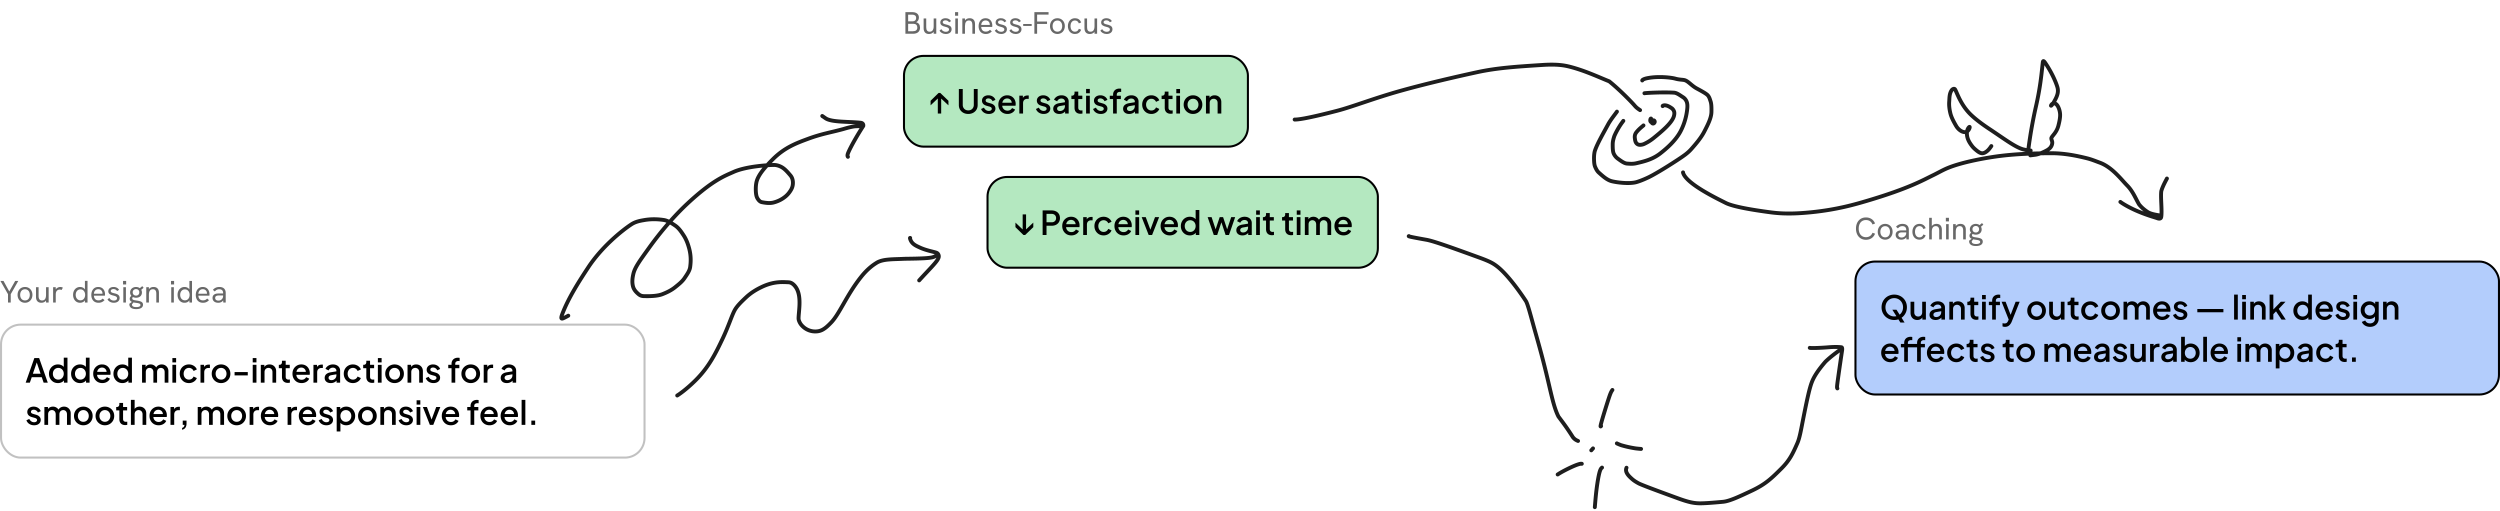
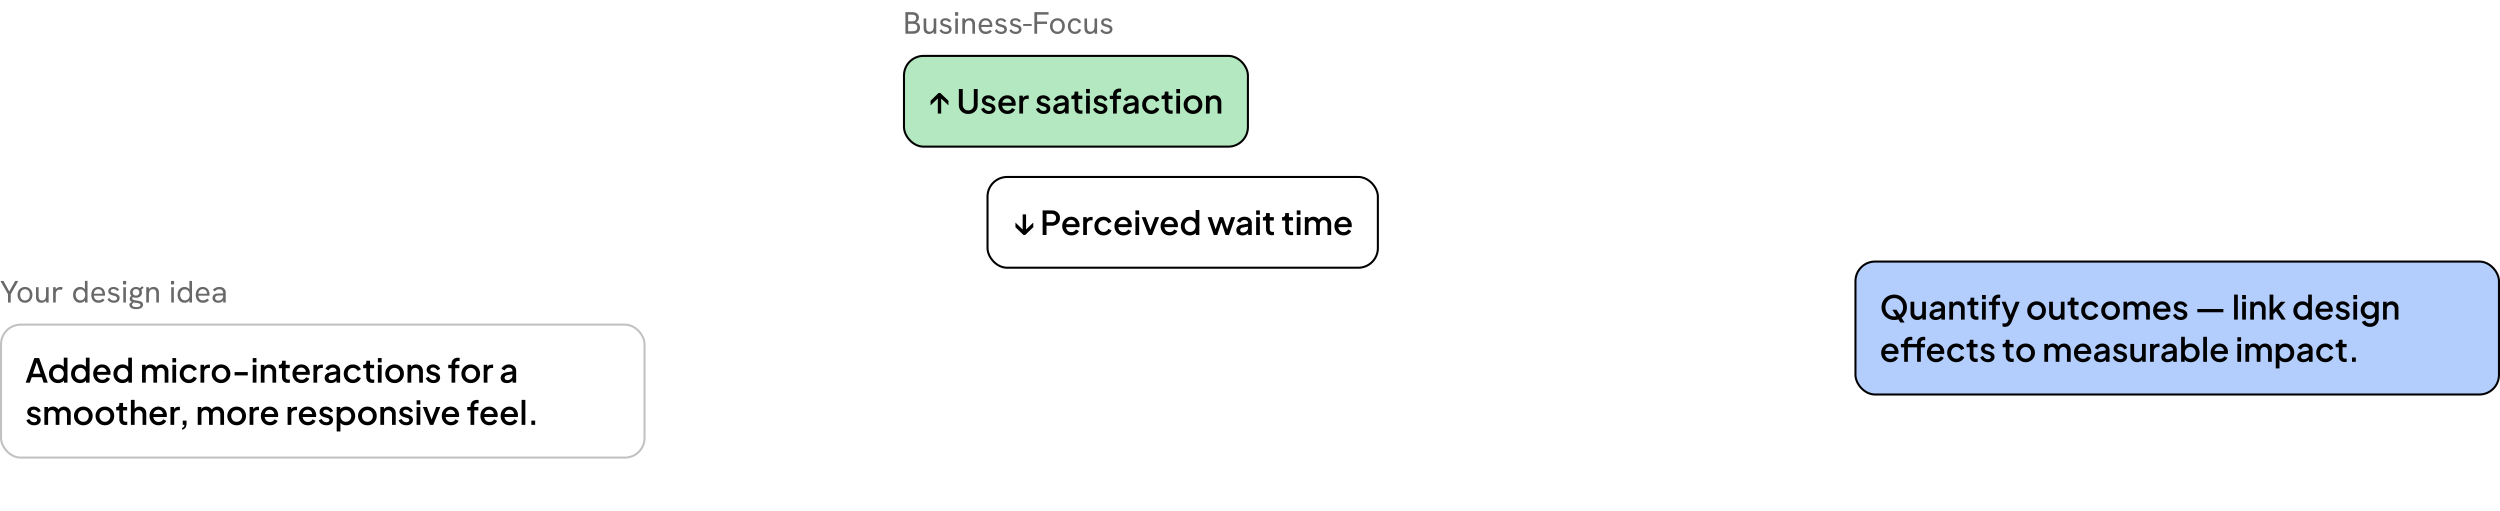
<svg xmlns="http://www.w3.org/2000/svg" width="1185" height="242" fill="none">
-   <path fill="#1e1e1e" d="M759.461 220.721a.924.924 0 0 1 .404 1.694q-.027.024-.082.078c-.052.049-.128.117-.246.339-.131.247-.315.693-.528 1.5-.431 1.632-.93 4.578-1.304 7.518-.371 2.926-.6 5.72-.837 8.622a.923.923 0 1 1-1.84-.15c.237-2.897.469-5.732.847-8.705.376-2.959.886-6.003 1.35-7.757.234-.887.463-1.478.683-1.893.233-.44.445-.66.59-.8q.146-.143.25-.227a.956.956 0 0 1 .619-.224zm107.197-57.035c3.069-.254 5.469-.139 6.365.018.818.143 1.01.921 1.056 1.183.063.352.049.745.032 1.028l-.008.078c-.173 1.185-1.033 6.835-2.124 14.668l.001.001c-.19 1.422-.279 2.199-.298 2.652-.006.149-.002.238.002.285a.922.922 0 0 1-1.471 1.107c-.363-.424-.398-.93-.376-1.467.023-.555.128-1.424.314-2.821l.001-.005c.863-6.195 1.58-11.032 1.928-13.371-.263.197-.506.381-.741.556-.606.452-1.135.846-1.719 1.302-1.162.905-2.495 2.016-3.708 3.193-3.847 4.467-5.384 7.189-6.226 9.347-1.212 3.105-2.491 9.359-4.108 17.495-.479 2.406-.885 4.618-1.303 6.52-.418 1.9-.865 3.569-1.445 4.901-2.246 5.159-3.807 8.384-7.721 12.299-4.767 4.766-7.725 7.63-14.27 10.719-3.085 1.456-5.783 2.725-8.09 3.665-2.293.934-4.284 1.577-5.946 1.731-5.296.491-9.775.834-12.044.701-2.069-.121-4.309-.431-9.437-2.298-5.247-1.909-9.703-3.547-13.006-4.798a194 194 0 0 1-4.055-1.575c-1.014-.41-1.767-.737-2.145-.951-1.004-.568-2.081-1.186-3.126-2.115-.993-.883-2.216-1.997-2.826-3.377a3.9 3.9 0 0 1-.344-1.838c.036-.537.194-.915.302-1.182a.923.923 0 0 1 1.709.697c-.102.251-.155.392-.17.61-.015.234.018.573.192.967.422.956 1.324 1.82 2.363 2.744.883.785 1.802 1.318 2.809 1.888.254.143.889.425 1.928.846 1.018.412 2.371.937 4.017 1.56 3.291 1.246 7.737 2.881 12.983 4.79 5 1.82 7.062 2.082 8.915 2.19 2.097.123 6.413-.201 11.765-.697 1.376-.127 3.156-.681 5.42-1.602 2.251-.917 4.899-2.163 7.998-3.625 6.25-2.949 9.025-5.627 13.753-10.355 3.663-3.662 5.112-6.627 7.335-11.731.505-1.16.92-2.682 1.333-4.561.413-1.878.81-4.037 1.296-6.483 1.599-8.044 2.912-14.509 4.199-17.807.945-2.421 2.625-5.328 6.572-9.908l.056-.059c1.285-1.25 2.686-2.417 3.89-3.356.602-.47 1.147-.876 1.751-1.326.298-.223.611-.456.956-.716a38 38 0 0 0-4.382.122c-2.191.181-4.299.292-5.931.337-.815.022-1.519.028-2.058.017a12 12 0 0 1-.7-.029 2.7 2.7 0 0 1-.56-.089.922.922 0 1 1 .545-1.763c-.043-.014-.016-.001.156.012q.22.017.596.025c.5.01 1.172.004 1.97-.018a110 110 0 0 0 5.83-.331m-117.166 55.212.292.013.034.001h-.009a.923.923 0 0 1 0 1.845c-.041 0-.085-.002-.398-.015h-.001c-.078-.004-.332.027-.823.173a19 19 0 0 0-1.751.636c-1.401.575-3.207 1.429-5.258 2.514v-.001c-1.576.857-2.163 1.241-2.774 1.638a.924.924 0 0 1-1.006-1.548c.645-.419 1.276-.828 2.908-1.716l.01-.005.772-.403c1.774-.917 3.36-1.658 4.648-2.186a21 21 0 0 1 1.927-.699c.509-.151 1.019-.265 1.429-.247m10.015 3.651h.011l.007-.002zm-5.124-10.61a.923.923 0 1 1 1.384 1.221l-.83.941a.924.924 0 0 1-1.385-1.221zm11.311-2.381a.924.924 0 0 1 1.212-.167l.049.026c.067.033.174.083.33.151.305.133.778.328 1.463.588a50.5 50.5 0 0 0 6.666 1.472 45 45 0 0 0 2.56.249.924.924 0 0 1-.143 1.841 48 48 0 0 1-2.673-.261l-.016-.003a52.5 52.5 0 0 1-6.951-1.539l-.064-.022a36 36 0 0 1-1.581-.634 11 11 0 0 1-.413-.189l-.145-.077a1.2 1.2 0 0 1-.194-.133.923.923 0 0 1-.1-1.302m-97.885-98.568a.92.92 0 0 1 .652.251q.404.106 1.259.285c1.412.293 3.64.705 6.554 1.221 1.829.323 5.024 1.317 9.239 2.763 4.24 1.455 9.585 3.392 15.749 5.631 5.309 1.928 6.792 2.826 8.47 4.047 2.271 1.652 4.821 4.345 7.293 7.365 2.482 3.033 4.925 6.448 6.985 9.587.313.478.616 1.223.923 2.115.316.917.665 2.077 1.055 3.441.769 2.689 1.75 6.37 2.94 10.568 1.485 5.237 3.466 12.282 5.606 21.428 2.159 9.233 3.13 13.578 4.962 17.273 1.82 2.467 3.689 4.799 6.79 9.702.699.857 1.263 1.157 2.099 1.508a.923.923 0 0 1-.715 1.701c-1.013-.425-1.879-.881-2.847-2.083a1 1 0 0 1-.062-.085c-3.106-4.916-4.936-7.184-6.801-9.716a1 1 0 0 1-.083-.135c-1.975-3.953-2.993-8.568-5.14-17.745-2.13-9.104-4.102-16.116-5.584-21.345-1.22-4.301-2.153-7.814-2.94-10.564a69 69 0 0 0-1.025-3.347c-.308-.894-.548-1.439-.721-1.703-2.032-3.097-4.438-6.458-6.871-9.431-2.443-2.985-4.872-5.531-6.949-7.042-1.488-1.082-2.798-1.909-8.015-3.805-6.169-2.24-11.496-4.171-15.718-5.619-4.245-1.456-7.301-2.398-8.962-2.692-2.914-.515-5.166-.932-6.607-1.231a22 22 0 0 1-1.591-.374 3 3 0 0 1-.251-.084c-.049-.02-.204-.081-.344-.199a.95.95 0 0 1-.331-.582.94.94 0 0 1 .367-.899c.146-.109.289-.15.341-.164.07-.019.133-.029.178-.034zm95.714 73.334a.923.923 0 1 1 1.493 1.084c-.539.743-.852 1.416-1.841 4.459-.982 3.023-2.547 8.1-3.2 10.483-.13.476-.222.837-.284 1.107a.92.92 0 0 1-.084 1.109c-.027.03-.074.084-.123.134a1.3 1.3 0 0 1-.274.218c-.089.052-.622.333-1.119-.088a1 1 0 0 1-.304-.467 1.2 1.2 0 0 1-.047-.282c-.012-.234.039-.527.103-.827.071-.332.185-.785.352-1.392.664-2.424 2.239-7.532 3.224-10.566.979-3.013 1.368-3.959 2.104-4.972m-332.012-72.47a.922.922 0 0 1 .795 1.157c.098.316.306.834.636 1.259.806 1.038 2.045 1.569 3.356 2.182 1.434.67 2.955 1.142 4.332 1.514 1.323.357 2.637.651 3.446.918 1.126.373 1.655 1.349 1.799 2.16.167.943-.213 1.839-.806 2.748-.606.927-1.551 2.028-3.035 3.637-1.509 1.636-3.534 3.749-5.651 6.083a.923.923 0 1 1-1.367-1.24c2.113-2.329 4.195-4.504 5.661-6.094 1.491-1.616 2.336-2.614 2.847-3.396.15-.231.26-.427.342-.595a8.2 8.2 0 0 1-1.711.68l-.051.012c-1.679.367-4.054.599-13.261.706l-.001-.001c-2.717.146-5.171.144-7.44.345-2.258.2-4.078.591-5.4 1.419-1.379.864-4.043 2.604-7.182 6.556-3.351 4.219-5.846 8.504-8.023 12.296-2.15 3.746-4.043 7.114-6.152 9.304-1.279 1.329-2.792 2.859-4.605 3.746a7.6 7.6 0 0 1-2.63.735 9.3 9.3 0 0 1-2.613-.092 9.5 9.5 0 0 1-4.765-2.363c-.658-.6-1.262-1.305-1.685-2.1-.379-.713-.759-1.584-.751-2.561.007-.835.102-1.869.198-2.96.098-1.109.202-2.31.241-3.539.077-2.483-.122-4.947-1.078-6.863-.388-.778-.959-1.526-1.529-2.014-.565-.484-1.051-.755-1.89-.783-2.569-.083-6.492-.497-11.988 2.106-2.566 1.215-5.044 2.697-7.327 4.837-2.476 2.321-4.212 4.094-5.157 5.807-.648 1.175-1.349 2.981-2.247 5.281-.887 2.27-1.944 4.959-3.283 7.8-3.379 7.164-6.681 13.895-13.117 20.308-4.601 4.586-8.237 7.007-8.988 7.438a.924.924 0 0 1-.918-1.602c.586-.335 4.096-2.651 8.604-7.143 6.187-6.165 9.375-12.633 12.749-19.789 1.309-2.777 2.347-5.413 3.234-7.683.876-2.241 1.629-4.193 2.351-5.501 1.108-2.009 3.066-3.971 5.51-6.263 2.465-2.31 5.121-3.89 7.799-5.158 5.941-2.814 10.276-2.365 12.838-2.281 1.372.044 2.246.551 3.031 1.224.78.669 1.496 1.622 1.98 2.592 1.168 2.341 1.35 5.19 1.27 7.744-.04 1.289-.149 2.538-.247 3.644-.099 1.123-.184 2.069-.19 2.812-.004.503.193 1.039.534 1.68.298.559.75 1.101 1.3 1.603a7.658 7.658 0 0 0 3.847 1.911 7.5 7.5 0 0 0 2.096.073 5.8 5.8 0 0 0 2.011-.559c1.477-.722 2.778-2.01 4.085-3.367 1.912-1.986 3.679-5.106 5.882-8.943 2.177-3.792 4.731-8.187 8.177-12.526 3.312-4.168 6.16-6.038 7.648-6.97 1.708-1.071 3.898-1.489 6.217-1.695 2.296-.203 4.974-.211 7.544-.349l.039-.001c9.2-.107 11.403-.344 12.864-.66a6.3 6.3 0 0 0 1.398-.569c-.728-.209-1.709-.432-2.934-.762-1.418-.383-3.057-.888-4.633-1.624-1.17-.547-2.895-1.257-4.033-2.722a6 6 0 0 1-.997-2.03 3 3 0 0 1-.069-.336 1.2 1.2 0 0 1 .032-.477.98.98 0 0 1 .861-.707c.052-.005.099-.004.105-.004zM389.42 54.119a.93.93 0 0 1 .661-.004c.06.022.105.046.123.055.042.022.079.046.1.059.047.03.105.07.164.11.264.183.684.483 1.388.966.548.376 1.434.684 2.642.918 1.19.23 2.602.375 4.136.48 3.007.205 6.582.258 9.473.568.633.068 1.221.352 1.608.857.394.514.51 1.165.362 1.81a.9.9 0 0 1-.124.292c-2.955 4.591-5.507 9.123-6.824 11.981-.271.621-.421 1.015-.474 1.3-.044.237.003.268.01.278a.923.923 0 0 1-1.453 1.137c-.433-.553-.479-1.174-.372-1.75.098-.53.342-1.118.606-1.72l.007-.017c1.218-2.646 3.422-6.599 5.999-10.708-.846.002-1.633.015-2.352.085-1.717.27-3.204.673-5.07 1.224l-.014.004c-5.818 1.623-10.059 2.18-16.637 4.607-5.768 2.128-11.124 4.164-16.523 9.61q-.52.523-1.008 1.03.525-.019.884-.024c1.463-.019 2.732.41 3.755.9 2.005.963 3.523 2.795 4.821 4.314.731.855 1.119 1.732 1.326 2.755a7.6 7.6 0 0 1-.096 3.3c-.281 1.102-.813 2.014-1.386 2.838a12 12 0 0 1-2.216 2.447c-2.063 1.725-4.367 2.647-6.16 3.093-1.732.43-3.806.232-5.828-.18-1.285-.262-2.007-1.205-2.464-1.862-.551-.793-.887-1.684-1.053-3.11-.161-1.384-.163-3.335.095-4.918.265-1.632.803-2.794 1.448-3.935.614-1.086 1.449-2.244 2.457-3.468-.896.086-1.854.193-2.843.324-3.669.488-7.677 1.303-10.579 2.613-2.043.923-4.441 1.854-7.843 3.95s-7.819 5.365-13.793 10.941c-2.145 2.003-4.722 4.598-7.551 7.756.598.365 1.174.749 1.72 1.118 1.861 1.258 3.175 3.206 4.38 5.08 1.344 2.089 2.111 4.349 2.65 6.372 1.083 4.069.714 7.258.493 9.027-.135 1.079-.573 2.09-1.093 3.021-.517.926-1.16 1.844-1.732 2.696-1.212 1.804-2.991 3.194-4.679 4.551-1.947 1.565-4.187 2.61-6.284 3.426-2.275.885-5.706 1.079-9.242.964-1.809-.059-2.74-.936-3.421-1.546-.717-.642-1.368-1.384-1.828-2.193-.47-.825-.699-1.655-.83-2.476-.261-1.65-.13-3.4.387-5.569.409-1.717 1.309-3.456 2.568-5.424 1.258-1.968 2.928-4.246 4.917-7.022a159 159 0 0 1 9.046-11.473 6.5 6.5 0 0 0-1.461-.4c-1.875-.266-5.059-.617-8.908.052-1.889.328-3.9.679-5.759 1.901-4.546 2.99-13.916 10.612-20.221 20.227-3.786 5.774-9.222 14.064-12.176 21.932q-.098.259-.164.462a34 34 0 0 0 1.73-.918.922.922 0 1 1 .901 1.611c-.704.393-1.446.807-2.267 1.179a4 4 0 0 1-.744.271c-.232.052-.818.143-1.271-.311-.421-.422-.405-1.005-.359-1.362.054-.419.205-.942.445-1.582 3.04-8.094 8.6-16.557 12.362-22.294 6.483-9.886 16.064-17.674 20.751-20.757 2.222-1.461 4.603-1.856 6.456-2.177 4.125-.717 7.53-.338 9.484-.061.86.122 1.688.404 2.482.77 2.981-3.349 5.701-6.093 7.96-8.2 6.042-5.64 10.555-8.99 14.084-11.164s6.066-3.163 8.05-4.06c3.156-1.424 7.384-2.266 11.096-2.76a84 84 0 0 1 4.829-.494 87 87 0 0 1 2.371-2.482c5.708-5.756 11.405-7.904 17.196-10.04 6.232-2.3 10.641-3.015 15.748-4.373l1.031-.28c1.885-.557 3.468-.988 5.312-1.276l.052-.007q.415-.04.848-.06c-2.317-.154-4.818-.216-7.224-.38-1.56-.107-3.06-.257-4.361-.51-1.282-.248-2.47-.614-3.335-1.207-.513-.352-.923-.642-1.185-.825a.9.9 0 0 1-.352-.199 4 4 0 0 1-.142-.134c-.015-.015-.055-.054-.094-.103-.01-.013-.076-.093-.128-.208-.02-.046-.096-.22-.077-.453a.93.93 0 0 1 .586-.786m-71.84 52.31a157 157 0 0 0-9.252 11.696c-2.012 2.808-3.638 5.027-4.862 6.941-1.223 1.914-1.991 3.445-2.328 4.857-.481 2.021-.571 3.515-.358 4.853.107.674.282 1.275.61 1.851.337.592.842 1.183 1.455 1.732.649.581 1.149 1.04 2.25 1.076 3.521.115 6.617-.102 8.512-.839 2.03-.79 4.067-1.753 5.798-3.144 1.753-1.41 3.281-2.619 4.303-4.142.603-.898 1.183-1.727 1.653-2.567.466-.835.78-1.607.873-2.351.212-1.697.545-4.601-.446-8.321-.517-1.944-1.225-3.994-2.418-5.85-1.227-1.907-2.358-3.533-3.861-4.549a38 38 0 0 0-1.929-1.243M968.083 28.17c.659-.348 1.226.096 1.408.257.252.224.514.56.795.976 3.632 5.374 5.592 10.557 5.931 12.147a6.9 6.9 0 0 1 .084 2.455c-.201 1.45-.896 2.921-1.662 4.292q.27.126.519.316c.806.62 1.344 1.725 1.667 2.613.345.95.504 1.839.571 2.68.132 1.656-.271 3.721-.827 5.886-.45 1.752-1.203 3.002-1.898 3.95-.336.459-.679.871-.925 1.183-.254.324-.404.54-.486.71.003.027.012.124.081.343.079.249.293.796.339 1.293.09.972-.207 1.883-.629 2.61-.418.719-.969 1.261-1.799 1.83l.945-.005c6.48-.03 12.618 1.274 17.18 2.407 2.349.583 4.349 1.43 6.225 2.114 3.108 1.135 5.758 3.224 7.958 5.345a68 68 0 0 1 3.01 3.138c.91 1 1.69 1.882 2.39 2.588 1.49 1.51 2.56 3.214 3.45 4.82.91 1.644 1.54 3.038 2.29 4.258.96 1.188 2.28 2.388 4.03 3.483.86.439 1.92.82 4.9 1.306.04-1.47-.03-3.148-.11-4.845-.09-2.016-.17-4.077-.01-5.686l.02-.127c.16-.668.39-1.353.77-2.24.37-.896.89-1.984 2.01-4.077a.925.925 0 0 1 1.63.875c-1.11 2.064-1.6 3.095-1.94 3.915-.34.795-.53 1.372-.66 1.901-.14 1.44-.06 3.33.03 5.358.09 2.018.19 4.166.06 5.959-.03.328-.06.688-.15 1.007-.08.32-.26.727-.65 1.008-.34.244-.74.329-1.08.34-.35.012-.72-.05-1.06-.169-1.86-.65-4.49-1.274-9.34-3.3-4.59-1.92-7.83-3.998-8.66-4.653a.92.92 0 0 1-.15-1.296c.31-.4.89-.468 1.29-.152.67.526 3.75 2.525 8.24 4.398.81.34 1.55.636 2.23.9a16.7 16.7 0 0 1-2.87-2.786.5.5 0 0 1-.07-.095c-.77-1.258-1.55-2.908-2.37-4.39-.85-1.543-1.83-3.079-3.15-4.415-.73-.742-1.56-1.672-2.44-2.644-.89-.983-1.86-2.03-2.92-3.05-2.13-2.046-4.554-3.933-7.311-4.94-1.98-.722-3.815-1.504-6.037-2.056-4.522-1.123-10.48-2.384-16.727-2.355q-2.492.011-4.86.056c-.831.301-1.618.519-2.328.636l-.018.003c-.77.111-1.531.189-2.508.315a.923.923 0 0 1-1.031-.776c-4.578.193-8.829.515-12.871 1.004-6.184.748-17.926 2.775-25.038 5.713-2.451 1.012-4.373 2.188-6.722 3.323-4.944 2.388-11.722 6.373-31.676 12.275-5.46 1.615-14.106 4.174-26.619 5.433-7.012.705-13.059.861-19.193.054-4.424-.582-8.942-1.26-12.803-2.021-3.824-.754-7.113-1.607-9.003-2.572-1.974-1.008-6.633-3.266-10.998-5.924-2.182-1.33-4.321-2.777-6.03-4.237-1.677-1.434-3.072-2.988-3.576-4.555a1.9 1.9 0 0 1-.106-.52.945.945 0 0 1 .91-.972h.041c.509 0 .922.413.923.922l-.002.03c.346 1.044 1.388 2.306 3.009 3.691 1.603 1.37 3.648 2.759 5.791 4.065 4.289 2.612 8.859 4.826 10.876 5.856 1.632.833 4.682 1.649 8.522 2.405 3.805.75 8.28 1.422 12.687 2.002 5.941.782 11.833.636 18.767-.061 12.339-1.24 20.852-3.76 26.28-5.365 19.798-5.857 26.461-9.782 31.398-12.167 2.123-1.026 4.335-2.342 6.819-3.369 7.358-3.039 19.312-5.087 25.522-5.838 3.736-.452 7.64-.762 11.8-.96q-.516-.1-1.16-.247c-2.06-.477-4.52-1.853-7.229-3.591s-5.873-3.978-9.223-6.192c-5.409-3.574-8.509-6.28-10.229-8.2-3.794-4.233-5.458-9.025-6.282-10.67l-.009.007a1 1 0 0 0-.209.223c-.449.656-.673 1.446-.792 2.312-.126.913-.119 1.705-.188 2.584-.129 1.643.085 3.405.511 5.195.438 1.844 1.473 3.774 2.619 5.75.477.822 1.031 1.414 1.672 1.877.653.472 1.326.693 1.763.666a1 1 0 0 0 .151-.022c.074-.31.175-.615.309-.905.183-.394.423-.755.66-1.017a1.97 1.97 0 0 1 .441-.377c.087-.052.239-.132.437-.159.192-.027.463-.004.709.168l.104.083.077.08c.165.19.219.395.239.504.026.14.024.267.016.358a2.5 2.5 0 0 1-.116.546c-.11.344-.296.744-.537 1.107a3.8 3.8 0 0 1-.652.75 6.515 6.515 0 0 0 .266 2.315c.347 1.174 1.037 2.313 2.069 3.643.537.691 1.409 1.454 2.224 2.082.8.616 1.334.85 1.763.858.423.008.939-.215 1.559-.69.565-.433 1.098-.984 1.987-2.293a.923.923 0 1 1 1.526 1.037c-.95 1.4-1.611 2.125-2.39 2.721-.723.555-1.658 1.09-2.717 1.07-1.053-.019-1.991-.577-2.854-1.241-.848-.654-1.871-1.531-2.555-2.413-1.087-1.4-1.939-2.753-2.382-4.25a8.4 8.4 0 0 1-.351-2.109c-.983.018-2.018-.432-2.826-1.015-.856-.618-1.584-1.406-2.189-2.449-1.138-1.962-2.31-4.107-2.819-6.248-.454-1.908-.703-3.873-.554-5.766.053-.671.066-1.73.198-2.692.139-1.007.424-2.115 1.099-3.102.33-.483.831-.894 1.403-1.048a1.7 1.7 0 0 1 1.001.026c.321.114.582.327.768.605l.075.123.197.378c1.008 2.03 2.393 6.193 5.954 10.167 1.575 1.758 4.535 4.364 9.872 7.891 3.449 2.28 6.477 4.43 9.201 6.178 2.723 1.747 4.938 2.95 6.649 3.347.441.102.829.18 1.167.247.154-1.234.379-2.878.679-4.822.627-4.073 1.58-9.469 2.878-15.16 2.139-9.38 2.596-15.339 3.181-20.404.024-.204.053-.474.108-.705a2 2 0 0 1 .148-.419 1.2 1.2 0 0 1 .498-.518M366.755 79.113c-.569.007-1.516.042-2.712.119-1.516 1.698-2.696 3.23-3.463 4.585-.582 1.03-1.013 1.981-1.232 3.324-.227 1.393-.228 3.17-.084 4.407.139 1.196.396 1.78.736 2.27.435.626.797 1.002 1.317 1.108 1.949.398 3.691.525 5.013.197 1.593-.396 3.622-1.214 5.421-2.718a10.2 10.2 0 0 0 1.885-2.085c.518-.744.911-1.446 1.114-2.24.209-.815.226-1.731.075-2.478s-.413-1.328-.92-1.922c-1.37-1.603-2.633-3.088-4.217-3.849-.869-.416-1.85-.732-2.933-.718m414.482-43.07c5.307-.927 11.194-.183 13.117.352.947.264 1.811.37 2.578.448.702.072 1.494.13 2.066.333 1.051.375 1.974 1.146 2.825 1.857.892.745 1.784 1.502 2.888 2.096 1.355.73 2.483 1.351 3.361 1.88.857.517 1.552.99 1.983 1.428 1.014 1.032 1.366 2.506 1.655 3.371.445 1.33.48 3.35.434 5.321-.038 1.61-.543 3.296-1.21 4.927-.669 1.636-1.532 3.291-2.329 4.83-1.608 3.099-4.149 6.024-6.196 8.344-1.797 2.037-3.637 3.3-6.749 5.347-6.307 4.148-11.442 7.135-13.764 8.252-3.082 1.481-5.47 2.289-6.515 2.514-1.893.409-4.262.403-6.391.237-2.139-.168-4.125-.504-5.287-.803-1.293-.334-2.486-1.034-3.549-1.814s-2.055-1.684-2.917-2.457c-.988-.885-1.534-2.037-1.951-2.98-.489-1.109-.577-2.321-.628-3.67-.078-2.045.134-3.758.475-4.773.598-1.777 1.662-3.962 2.852-6.221 1.188-2.256 2.55-4.676 3.728-6.86l.025-.043a41 41 0 0 1 1.988-2.944c.639-.87 1.137-1.502 1.982-2.674a.924.924 0 0 1 1.497 1.08c-.83 1.15-1.41 1.893-1.992 2.686a40 40 0 0 0-1.893 2.803c-1.203 2.228-2.519 4.565-3.702 6.811-1.187 2.254-2.189 4.326-2.736 5.95-.243.724-.454 2.19-.381 4.116.052 1.361.144 2.245.474 2.994.414.937.828 1.754 1.493 2.35.885.794 1.803 1.63 2.777 2.344.975.715 1.949 1.265 2.919 1.515 1.036.267 2.913.59 4.969.75 2.066.161 4.226.152 5.859-.2.844-.183 3.086-.924 6.104-2.375 2.208-1.06 7.259-3.993 13.549-8.13 3.126-2.056 4.767-3.197 6.38-5.026 2.067-2.343 4.455-5.106 5.942-7.973.807-1.556 1.628-3.134 2.259-4.678.633-1.549 1.043-2.992 1.073-4.272.048-2.027-.014-3.72-.34-4.693-.373-1.117-.589-2.018-1.221-2.662-.252-.256-.764-.626-1.619-1.142-.836-.503-1.928-1.106-3.282-1.835-1.297-.698-2.331-1.58-3.198-2.305-.908-.76-1.578-1.29-2.261-1.533-.302-.108-.778-.148-1.635-.237-.794-.082-1.783-.2-2.884-.507-1.679-.467-7.288-1.187-12.305-.31-1.117.195-1.831.395-2.295.68a.922.922 0 0 1-1.701-.706c.02-.056.076-.228.21-.409a1.7 1.7 0 0 1 .478-.43c.803-.508 1.854-.755 2.991-.953m3.541 6.917c2.811-.089 6.203-.118 8.771.047.915.06 1.781.464 2.531.899.726.42 1.543.997 2.173 1.395.77.487 1.209 1.026 1.55 1.53.364.538.61 1.114.767 1.783.326 1.397.175 3.033-.198 5.23-.608 3.593-1.86 6.75-3.01 8.91-2.519 4.726-7.08 8.577-9.905 10.76-4.01 3.1-8.479 4.02-11.652 4.77-1.747.412-3.383.275-4.703.168-.842-.069-1.674-.45-2.434-.896-.769-.453-1.568-1.037-2.34-1.601a6.6 6.6 0 0 1-1.487-1.463 6.7 6.7 0 0 1-.845-1.474c-.239-.58-.36-1.304-.426-2.066-.067-.776-.081-1.663-.071-2.604.018-1.543.387-2.817.826-4.155a1 1 0 0 1 .028-.076c.726-1.694 1.789-3.62 2.946-5.398l.009-.013c.542-.804.987-1.399 1.434-1.996a.923.923 0 0 1 1.477 1.106c-.443.592-.863 1.152-1.374 1.91h.001c-1.105 1.697-2.106 3.512-2.78 5.078-.421 1.29-.707 2.33-.721 3.565-.01.918.004 1.736.064 2.424.06.702.163 1.203.294 1.522a4.8 4.8 0 0 0 .612 1.066c.261.347.529.665 1.102 1.083.791.578 1.512 1.104 2.187 1.501.686.403 1.226.613 1.647.647 1.344.109 2.703.212 4.129-.125 3.239-.765 7.306-1.618 10.949-4.434 2.805-2.167 7.084-5.815 9.404-10.168 1.07-2.01 2.249-4.977 2.82-8.35.373-2.199.453-3.502.22-4.5a3.4 3.4 0 0 0-.499-1.17c-.252-.373-.52-.696-1.006-1.003-.78-.493-1.403-.949-2.112-1.36-.685-.396-1.249-.622-1.726-.653-2.478-.16-5.8-.132-8.594-.044-1.393.044-2.647.103-3.588.161-.47.03-.859.057-1.145.083s-.407.045-.423.046a.923.923 0 0 1-.469-1.785c.169-.044.455-.074.726-.099.31-.027.718-.057 1.198-.087a128.95 128.95 0 0 1 3.643-.164m184.286-12.057c-.541 4.86-1.074 10.77-3.116 19.723a218 218 0 0 0-2.854 15.03 173 173 0 0 0-.673 4.785.921.921 0 0 1 .88 1.427q1.81-.062 3.688-.099a21.98 21.98 0 0 0 3.089-1.49c.766-.507 1.12-.882 1.377-1.325.285-.49.433-1.02.387-1.513-.022-.236-.114-.444-.261-.91-.106-.339-.305-.998-.011-1.64.181-.396.463-.772.727-1.108.286-.364.574-.707.886-1.132.602-.821 1.224-1.86 1.599-3.318.556-2.166.88-3.963.775-5.28a8.2 8.2 0 0 0-.467-2.197c-.301-.83-.693-1.5-1.057-1.78a.8.8 0 0 0-.38-.168 8 8 0 0 1-.312.401c-.119.141-.24.273-.354.377a1.97 1.97 0 0 1-.207.165c-.037.025-.24.166-.523.184a.945.945 0 0 1-.99-.769 1.1 1.1 0 0 1 .02-.482c.047-.177.131-.347.211-.483.166-.28.448-.632.841-.885q.075-.047.153-.09l.038-.059c.968-1.64 1.755-3.155 1.944-4.516a5.1 5.1 0 0 0-.063-1.816c-.269-1.263-2.013-5.973-5.347-11.032m-180.948 18.24a3.3 3.3 0 0 1 1.51-.112c1.382.212 2.519.976 3.31 1.52.604.416 1.042 1.055 1.302 1.609.303.647.35 1.279.31 1.868a6.2 6.2 0 0 1-.398 1.79c-.636 1.679-2.086 3.438-3.801 5.14-1.736 1.722-3.842 3.48-5.902 5.145-2.063 1.667-3.737 2.478-4.615 2.906a5.6 5.6 0 0 1-1.543.483c-.529.093-1.219.146-1.877-.046a3.03 3.03 0 0 1-1.578-1.124c-.664-.907-.756-2.064-.848-2.817a4.8 4.8 0 0 1 .076-1.622c.127-.568.377-1.064.678-1.517l.033-.047c.626-.828 1.367-1.598 2.199-2.345l.009-.008c.445-.39.949-.813 1.459-1.24a.923.923 0 0 1 1.186 1.413c-.513.431-1.002.842-1.429 1.216-.759.682-1.404 1.357-1.937 2.058-.208.317-.335.597-.397.874a2.9 2.9 0 0 0-.045.993c.113.92.186 1.515.505 1.951.154.21.37.374.608.443.262.077.625.073 1.037 0a3.8 3.8 0 0 0 1.054-.323c.837-.409 2.364-1.148 4.264-2.683 2.056-1.661 4.099-3.369 5.763-5.02 1.685-1.672 2.887-3.197 3.374-4.483.166-.438.256-.862.283-1.261s-.012-.69-.139-.961c-.172-.366-.428-.7-.678-.871-.808-.557-1.629-1.077-2.544-1.218a1.6 1.6 0 0 0-.498.004.923.923 0 0 1-1.659-.554c0-.028-.016-.326.17-.619.174-.275.431-.413.608-.487zm-5.428 6.133a.92.92 0 0 1 .824.837q.116-.016.246-.014l.158.013.159.03c.772.19 1.265.96 1.183 1.729a1.86 1.86 0 0 1-.469 1.027c-.229.258-.585.517-1.041.575a1.537 1.537 0 0 1-1.529-.769 2 2 0 0 1-.146-.088 1.8 1.8 0 0 1-.662-.87 2.2 2.2 0 0 1-.098-.968 2.7 2.7 0 0 1 .174-.708l.065-.144c.079-.154.203-.335.405-.47.299-.2.606-.185.637-.185zm-51.774-25.399c6.84-.44 10.403.074 13.664.925 6.804 1.778 13.191 4.714 17.666 6.543l.869.35.124.06q.059.035.113.078c4.877 3.91 10.844 10.024 12.214 11.67l.2.224c.467.509.952.933 2.141 1.707a.922.922 0 1 1-1.007 1.547c-1.479-.962-2.051-1.498-2.721-2.26l-.017-.021c-1.243-1.501-7.076-7.488-11.863-11.344-4.637-1.849-11.142-4.928-18.185-6.768-3.042-.794-6.405-1.3-13.079-.869-12.481.805-21.407 1.38-30.945 3.457-8.31 1.81-23.137 5.165-35.845 8.72-6.344 1.774-12.058 3.67-17.094 5.36-5.023 1.684-9.403 3.175-13.027 4.118-15.404 4.005-19.031 4.221-20.454 4.221a.924.924 0 0 1-.923-.923.924.924 0 0 1 .923-.922c1.159 0 4.577-.154 19.991-4.163 3.546-.922 7.85-2.387 12.903-4.082 5.039-1.69 10.791-3.598 17.183-5.386 12.763-3.57 27.633-6.933 35.951-8.745 9.697-2.113 18.765-2.693 31.218-3.497" />
-   <rect width="185.022" height="43.022" x="468.088" y="83.882" fill="#b4e8c0" rx="9.29" />
  <rect width="185.022" height="43.022" x="468.088" y="83.882" stroke="#000" stroke-width=".978" rx="9.29" />
  <path fill="#000" d="M507.673 102.741q.955 0 1.706.329.75.328 1.267.907.516.564.782 1.299.283.735.283 1.565 0 .203-.016.421a2.3 2.3 0 0 1-.063.408h-6.298q.028.544.243.985.329.642.908 1.002.594.36 1.345.359.767 0 1.299-.343.547-.345.86-.893l1.439.704a3.1 3.1 0 0 1-.782 1.08 3.9 3.9 0 0 1-1.251.751 4.5 4.5 0 0 1-1.581.266q-1.268 0-2.253-.579a4.2 4.2 0 0 1-1.517-1.596q-.547-1.017-.547-2.269 0-1.282.547-2.268a4.2 4.2 0 0 1 1.502-1.549q.938-.579 2.127-.579m15.453 0q.86 0 1.611.313.751.298 1.299.83.563.531.829 1.235l-1.549.72a2.23 2.23 0 0 0-.861-1.048 2.26 2.26 0 0 0-1.329-.407q-.72 0-1.299.36a2.4 2.4 0 0 0-.892.985 3 3 0 0 0-.329 1.424q0 .798.329 1.44.328.626.892.986.579.36 1.299.359.765 0 1.329-.39.579-.408.861-1.08l1.549.735a3.3 3.3 0 0 1-.814 1.221 4.182 4.182 0 0 1-2.925 1.157q-1.267 0-2.253-.579a4.46 4.46 0 0 1-1.549-1.596q-.564-1.002-.564-2.269 0-1.251.564-2.252a4.06 4.06 0 0 1 1.549-1.565q.986-.579 2.253-.579m9.299 0q.956 0 1.706.329.751.329 1.267.907.517.564.783 1.299.282.735.282 1.565 0 .203-.016.421a2.4 2.4 0 0 1-.063.408h-6.298q.029.544.244.985.328.642.907 1.002.594.36 1.346.359.765 0 1.297-.343.549-.345.862-.893l1.439.704a3.1 3.1 0 0 1-.783 1.08 3.9 3.9 0 0 1-1.251.751 4.5 4.5 0 0 1-1.58.266q-1.267 0-2.253-.579a4.2 4.2 0 0 1-1.518-1.596q-.547-1.017-.547-2.269 0-1.282.547-2.268a4.2 4.2 0 0 1 1.502-1.549q.939-.579 2.127-.579m21.88 0q.955 0 1.705.329.752.328 1.268.907.516.564.782 1.299.282.735.282 1.565 0 .203-.015.421a2.4 2.4 0 0 1-.063.408h-6.299q.03.544.244.985.329.642.908 1.002.594.36 1.345.359.767 0 1.298-.343.548-.345.861-.893l1.439.704a3.1 3.1 0 0 1-.782 1.08 3.9 3.9 0 0 1-1.251.751 4.5 4.5 0 0 1-1.581.266q-1.268 0-2.253-.579a4.2 4.2 0 0 1-1.518-1.596q-.547-1.017-.546-2.269 0-1.282.546-2.268a4.2 4.2 0 0 1 1.502-1.549q.94-.579 2.128-.579m14.18 8.652h-1.674v-1.086a2.9 2.9 0 0 1-1.049.868 3.9 3.9 0 0 1-1.783.406q-1.22 0-2.19-.578a4.4 4.4 0 0 1-1.518-1.597q-.548-1.001-.548-2.253 0-1.251.564-2.253a4.25 4.25 0 0 1 1.517-1.58q.955-.579 2.16-.579 1.016 0 1.798.407.574.298.971.765V99.55h1.752zm21.445-8.652q1.002 0 1.768.376.782.375 1.205 1.048.438.657.437 1.533v5.695h-1.689v-.984a3.332 3.332 0 0 1-1.455.969 3.9 3.9 0 0 1-1.299.203q-.86 0-1.517-.297a2.5 2.5 0 0 1-1.001-.845q-.36-.548-.36-1.283 0-.689.297-1.236.313-.548.954-.923.642-.376 1.611-.532l2.692-.444v-.323q0-.626-.47-1.017-.453-.407-1.22-.407-.703 0-1.236.376-.516.36-.767.939l-1.47-.736q.235-.626.766-1.094a3.8 3.8 0 0 1 1.237-.751 4.3 4.3 0 0 1 1.517-.267m46.776 0q.954 0 1.705.329.75.328 1.267.907.517.564.783 1.299.28.735.281 1.565 0 .203-.016.421-.015.22-.062.408h-6.298q.03.544.243.985.328.642.907 1.002.595.36 1.346.359.766 0 1.299-.343.548-.345.86-.893l1.44.704a3.1 3.1 0 0 1-.783 1.08 3.9 3.9 0 0 1-1.252.751 4.5 4.5 0 0 1-1.58.266q-1.267 0-2.253-.579a4.2 4.2 0 0 1-1.517-1.596q-.548-1.017-.548-2.269 0-1.282.548-2.268a4.2 4.2 0 0 1 1.502-1.549q.939-.579 2.128-.579m-34.834.187h1.925v1.597h-1.925v4.021q0 .438.14.751.142.297.454.469.313.157.814.157.125 0 .281-.016l.298-.031v1.517q-.22.031-.485.063a4 4 0 0 1-.47.031q-1.329 0-2.065-.751-.735-.752-.735-2.112v-4.099h-1.486v-1.597h.234q.594 0 .923-.343.329-.345.329-.939v-.657h1.768zm9.075 0h1.925v1.597h-1.925v4.021q0 .438.142.751.14.297.453.469.312.157.813.157.126 0 .282-.016l.297-.031v1.517q-.22.031-.485.063a4 4 0 0 1-.469.031q-1.33 0-2.065-.751-.736-.752-.736-2.112v-4.099h-1.486v-1.597h.234q.596 0 .924-.343.328-.345.328-.939v-.657h1.768zm-124.589 5.788 3.427-3.206v2.16l-3.865 3.723h-.798l-3.802-3.723v-2.16l3.427 3.258v-7.153h1.611zm12.086-8.979q1.173 0 2.064.439a3.17 3.17 0 0 1 1.409 1.251q.5.814.501 1.956 0 1.127-.517 1.94-.5.813-1.393 1.252-.891.438-2.064.437h-2.395v4.381h-1.845V99.737zm19.451 4.693h-.735q-.876 0-1.424.548-.532.533-.532 1.533v4.882h-1.768v-8.465h1.69v1.082q.276-.542.751-.815.625-.375 1.502-.376h.516zm22.061 6.963h-1.768v-8.464h1.768zm5.329-2.517 2.198-5.947h1.94l-3.333 8.464h-1.611l-3.316-8.464h1.924zm30.913-.191 1.936-5.756h1.612l1.923 5.756 1.91-5.756h1.878l-2.926 8.464h-1.596l-1.996-6.025-1.994 6.025h-1.611l-2.911-8.464h1.878zm20.978 2.708h-1.768v-8.464h1.768zm19.251 0h-1.767v-8.464h1.767zm11.409-8.652q.875 0 1.58.407.719.407 1.141 1.126.423.72.423 1.644v5.475h-1.767v-4.991q-.001-.64-.236-1.079a1.55 1.55 0 0 0-.626-.688 1.67 1.67 0 0 0-.923-.251q-.531 0-.938.251a1.65 1.65 0 0 0-.642.688q-.234.453-.234 1.079v4.991h-1.753v-4.991q0-.64-.234-1.079a1.55 1.55 0 0 0-.626-.688q-.391-.25-.939-.251-.531 0-.938.251a1.64 1.64 0 0 0-.642.688q-.22.453-.22 1.079v4.991h-1.767v-8.464h1.689v1.039q.275-.491.751-.789.706-.438 1.612-.438 1.017 0 1.799.548.541.36.836.888.342-.59.869-.935.783-.501 1.785-.501m-38.61 5.085q-.704.125-1.033.454-.328.313-.328.814 0 .485.36.797.376.297.954.297.72 0 1.251-.312.548-.313.846-.829.297-.533.297-1.174v-.457zm-25.075-3.441q-.736 0-1.33.359-.594.36-.923.985a3 3 0 0 0-.328 1.424q0 .798.328 1.44.328.626.907.986.595.36 1.346.359.736 0 1.314-.359a2.47 2.47 0 0 0 .923-.986q.345-.642.345-1.44a2.9 2.9 0 0 0-.345-1.424 2.47 2.47 0 0 0-.923-.985 2.43 2.43 0 0 0-1.314-.359m-56.478-.158q-.704 0-1.251.361-.548.344-.845 1.001-.14.304-.2.672h4.462a1.9 1.9 0 0 0-.163-.719 2 2 0 0 0-.782-.954q-.516-.36-1.221-.361m24.752 0q-.704 0-1.251.361-.547.344-.844 1.001a2.6 2.6 0 0 0-.201.672h4.463a1.9 1.9 0 0 0-.164-.719 2 2 0 0 0-.782-.954q-.516-.36-1.221-.361m21.88 0a2.23 2.23 0 0 0-1.252.361q-.547.344-.844 1.001a2.6 2.6 0 0 0-.201.672h4.463a2 2 0 0 0-.163-.719 2 2 0 0 0-.782-.954q-.516-.36-1.221-.361m82.401 0q-.705 0-1.252.361-.548.344-.845 1.001-.14.304-.2.672h4.463a2 2 0 0 0-.163-.719 2 2 0 0 0-.783-.954q-.516-.36-1.22-.361m-140.657 1.143h2.442q.625 0 1.095-.25.469-.25.735-.689.266-.453.266-1.064 0-.61-.266-1.048a1.74 1.74 0 0 0-.735-.688 2.3 2.3 0 0 0-1.095-.251h-2.442zm43.907-3.599h-1.768v-2.034h1.768zm57.22 0h-1.768v-2.034h1.768zm19.251 0h-1.767v-2.034h1.767z" />
-   <path fill="#686868" d="m940.105 106.505-1.117.956c.205.368.324.801.324 1.279 0 1.499-1.132 2.484-2.749 2.484a3.34 3.34 0 0 1-1.499-.331.76.76 0 0 0-.338.639c0 .632.587.794 1.675.956 1.94.294 3.424.529 3.425 2.028 0 1.367-1.22 2.102-3.234 2.102-2.087 0-3.233-.794-3.233-2.308 0-.029 0-.06.044-.264l1.168-.846c-.61-.271-1.036-.706-1.036-1.477 0-.603.302-1.036.787-1.396a2.38 2.38 0 0 1-.611-1.631c0-1.529 1.25-2.573 2.808-2.573.676 0 1.301.206 1.793.566l1.161-.962zm-5.497 7.805c-.015.103-.015.089-.015.118 0 .867.779 1.234 2.028 1.234 1.103 0 1.985-.279 1.985-.984 0-.808-1.146-.897-2.352-1.073a10 10 0 0 1-.94-.169zm-50.14-11.244c2.058 0 3.631 1.087 4.307 2.881l-1.206.456c-.515-1.323-1.602-2.103-3.101-2.103-2.102 0-3.439 1.573-3.439 4.057 0 2.498 1.337 4.072 3.439 4.072 1.499 0 2.586-.78 3.101-2.103l1.206.442c-.676 1.793-2.249 2.895-4.307 2.895-2.822 0-4.733-2.117-4.733-5.306 0-3.175 1.896-5.291 4.733-5.291m9.114 3.057c2.043 0 3.513 1.558 3.513 3.734 0 2.175-1.484 3.748-3.513 3.748-2.043 0-3.527-1.558-3.527-3.748 0-2.176 1.455-3.734 3.527-3.734m8.219 0c1.896 0 2.985 1.029 2.985 2.823v4.541h-1.147l-.06-1.029c-.499.757-1.322 1.147-2.336 1.147-1.661 0-2.705-.912-2.705-2.279 0-.808.353-1.352.868-1.675.514-.324 1.19-.441 1.91-.441h2.234v-.264c0-1.117-.632-1.75-1.837-1.75-.793 0-1.456.294-2.102 1.058l-.897-.764c.794-.94 1.853-1.367 3.087-1.367m8.027 0c1.366 0 2.439.662 2.939 2.029l-1.103.425c-.279-.822-.881-1.381-1.836-1.381-1.456 0-2.118 1.294-2.118 2.661 0 1.381.662 2.66 2.118 2.66.955 0 1.557-.544 1.836-1.382l1.103.427c-.5 1.366-1.573 2.043-2.939 2.043-2.161 0-3.352-1.72-3.352-3.748 0-2.014 1.191-3.734 3.352-3.734m5.843 1.059c.485-.706 1.287-1.059 2.22-1.059 1.587 0 2.542.941 2.542 2.763v4.602h-1.249v-4.146c0-1.47-.544-2.145-1.632-2.145-1.205 0-1.881.823-1.881 2.674v3.617h-1.249v-10.246h1.249zm8.009 6.306h-1.234v-7.248h1.234zm5.565-7.365c1.587 0 2.542.941 2.542 2.763v4.601h-1.249v-4.145c0-1.47-.544-2.146-1.631-2.146-1.206 0-1.882.823-1.882 2.675v3.616h-1.249v-7.247h1.249v.941c.485-.706 1.286-1.058 2.22-1.058m-27.752 4.028c-.441 0-.941.059-1.293.308-.265.191-.413.485-.413.882 0 .764.604 1.249 1.574 1.249 1.19 0 2.189-.911 2.189-2.16v-.279zm-7.911-2.94c-1.396 0-2.293 1.044-2.293 2.646.001 1.602.897 2.645 2.293 2.645 1.382 0 2.264-1.043 2.264-2.645 0-1.617-.882-2.646-2.264-2.646m42.952-.089c-.941 0-1.588.648-1.588 1.53 0 .881.603 1.557 1.588 1.557.969 0 1.542-.676 1.543-1.543 0-.911-.618-1.544-1.543-1.544m-12.737-2.189h-1.469v-1.691h1.469z" />
  <rect width="305.022" height="63.022" x="879.489" y="123.976" fill="#b3cdfc" rx="9.29" />
  <rect width="305.022" height="63.022" x="879.489" y="123.976" stroke="#000" stroke-width=".978" rx="9.29" />
  <path fill="#000" d="M1083.23 162.835q1.215 0 2.16.579c.65.386 1.16.912 1.52 1.58.38.667.56 1.418.56 2.253 0 .834-.18 1.585-.56 2.253a4.2 4.2 0 0 1-1.5 1.595c-.64.386-1.36.58-2.18.58q-.975 0-1.8-.407c-.38-.193-.69-.45-.95-.765v4.113h-1.77v-11.593h1.69v1.069c.29-.35.63-.634 1.05-.85.52-.271 1.12-.407 1.78-.407m-187.364 0q.955 0 1.705.329.752.328 1.268.907.516.564.782 1.299a4.3 4.3 0 0 1 .281 1.564q0 .203-.015.422a2.5 2.5 0 0 1-.063.407h-6.299q.03.545.244.986.329.641.908 1.002.595.36 1.345.359.767 0 1.299-.344.548-.344.861-.892l1.439.704a3.1 3.1 0 0 1-.782 1.08 3.9 3.9 0 0 1-1.252.751 4.5 4.5 0 0 1-1.58.266q-1.268 0-2.253-.58a4.2 4.2 0 0 1-1.518-1.595q-.548-1.017-.548-2.269 0-1.282.548-2.268a4.2 4.2 0 0 1 1.502-1.549q.939-.579 2.128-.579m21.681 0q.954 0 1.705.329.75.328 1.267.907.517.564.783 1.299.28.736.281 1.564 0 .203-.016.422-.015.22-.062.407h-6.298q.03.545.243.986.328.641.907 1.002.595.36 1.346.359.766 0 1.299-.344.548-.344.86-.892l1.44.704a3.1 3.1 0 0 1-.783 1.08 3.9 3.9 0 0 1-1.252.751 4.5 4.5 0 0 1-1.58.266q-1.266 0-2.253-.58a4.2 4.2 0 0 1-1.517-1.595q-.548-1.017-.548-2.269 0-1.282.548-2.268a4.2 4.2 0 0 1 1.502-1.549q.939-.579 2.128-.579m9.783 0q.861 0 1.611.313.751.297 1.299.829.563.532.829 1.236l-1.549.719a2.22 2.22 0 0 0-.861-1.047 2.26 2.26 0 0 0-1.329-.408q-.72 0-1.299.361a2.4 2.4 0 0 0-.891.985q-.33.626-.33 1.424t.33 1.439q.329.626.891.987.579.359 1.299.359.766 0 1.329-.391.58-.406.861-1.08l1.549.736a3.3 3.3 0 0 1-.813 1.22 4.182 4.182 0 0 1-2.926 1.158q-1.268 0-2.253-.58a4.45 4.45 0 0 1-1.549-1.595q-.563-1.002-.563-2.269 0-1.251.563-2.253a4.06 4.06 0 0 1 1.549-1.564q.986-.579 2.253-.579m14.733 0q1.158 0 2.066.579a3.05 3.05 0 0 1 1.283 1.58l-1.361.641a2.1 2.1 0 0 0-.798-.969 2.1 2.1 0 0 0-1.205-.361q-.58 0-.923.283a.85.85 0 0 0-.345.704q0 .297.157.5.157.188.407.313.25.11.516.188l1.377.407q1.048.297 1.612.938.563.626.563 1.502 0 .752-.407 1.33-.391.564-1.095.892-.704.313-1.644.313-1.298 0-2.284-.642a3.4 3.4 0 0 1-1.36-1.721l1.36-.641q.345.72.94 1.142.61.422 1.344.422.627 0 1.018-.281a.9.9 0 0 0 .391-.767q0-.313-.172-.501a1.3 1.3 0 0 0-.438-.328 2.3 2.3 0 0 0-.516-.187l-1.33-.376q-1.095-.314-1.643-.939a2.26 2.26 0 0 1-.532-1.486q0-.767.391-1.33a2.54 2.54 0 0 1 1.08-.892 3.7 3.7 0 0 1 1.548-.313m18.087 0q1.253 0 2.238.579a4.14 4.14 0 0 1 1.58 1.564q.594.986.594 2.269 0 1.282-.594 2.284a4.4 4.4 0 0 1-1.596 1.581 4.46 4.46 0 0 1-2.222.563 4.44 4.44 0 0 1-2.237-.58 4.4 4.4 0 0 1-1.596-1.58q-.594-1-.594-2.268 0-1.283.594-2.269a4.26 4.26 0 0 1 1.596-1.564q1-.579 2.237-.579m27.084 0q.956 0 1.706.329.751.328 1.267.907.517.564.783 1.299a4.3 4.3 0 0 1 .281 1.564q0 .203-.015.422a2.4 2.4 0 0 1-.063.407h-6.299q.03.545.245.986.328.641.907 1.002.594.36 1.345.359.767 0 1.298-.344a2.5 2.5 0 0 0 .862-.892l1.439.704a3.1 3.1 0 0 1-.783 1.08 3.9 3.9 0 0 1-1.251.751 4.5 4.5 0 0 1-1.58.266q-1.267 0-2.253-.58a4.2 4.2 0 0 1-1.519-1.595q-.547-1.017-.547-2.269 0-1.282.547-2.268a4.2 4.2 0 0 1 1.503-1.549q.939-.579 2.127-.579m9.253 0q1.002 0 1.769.376.781.375 1.204 1.048.438.657.438 1.533v5.695h-1.689v-.984q-.184.21-.407.389a3.3 3.3 0 0 1-1.048.579 3.9 3.9 0 0 1-1.299.204q-.861 0-1.518-.297a2.5 2.5 0 0 1-1.002-.845q-.359-.548-.359-1.283 0-.689.297-1.237.313-.547.955-.922.642-.376 1.611-.533l2.692-.443v-.323q0-.626-.47-1.017-.454-.407-1.221-.407-.704 0-1.235.376-.516.36-.767.938l-1.47-.735q.235-.625.766-1.095a3.8 3.8 0 0 1 1.236-.751 4.3 4.3 0 0 1 1.517-.266m8.403 0q1.155 0 2.07.579c.6.375 1.03.902 1.28 1.58l-1.36.641a2.13 2.13 0 0 0-.8-.969c-.35-.24-.76-.361-1.2-.361q-.585 0-.93.283a.84.84 0 0 0-.34.704q0 .297.15.5c.11.125.24.23.41.313.17.073.34.136.52.188l1.37.407q1.05.297 1.62.938c.37.418.56.918.56 1.502 0 .501-.14.945-.41 1.33-.26.376-.62.673-1.09.892q-.705.313-1.65.313-1.29 0-2.28-.642a3.4 3.4 0 0 1-1.36-1.721l1.36-.641c.23.479.54.861.94 1.142a2.3 2.3 0 0 0 1.34.422q.63 0 1.02-.281a.9.9 0 0 0 .39-.767c0-.208-.05-.376-.17-.501a1.2 1.2 0 0 0-.44-.328 2.3 2.3 0 0 0-.51-.187l-1.33-.376q-1.095-.314-1.65-.939a2.28 2.28 0 0 1-.53-1.486q0-.767.39-1.33.39-.579 1.08-.892c.46-.208.98-.313 1.55-.313m6.68 5.257c0 .385.08.725.23 1.017q.24.438.66.689c.28.156.6.234.97.234s.7-.083.98-.25q.435-.25.66-.704c.17-.303.25-.658.25-1.065v-4.99h1.76v8.464h-1.68v-1.048c-.2.336-.46.607-.8.814-.46.281-.99.422-1.61.422-.63 0-1.19-.141-1.67-.422a3.06 3.06 0 0 1-1.13-1.205q-.39-.783-.39-1.799v-5.226h1.77zm16.8-5.257q1.005 0 1.77.376c.52.25.93.599 1.21 1.048.29.438.44.949.44 1.533v5.695h-1.69v-.984c-.13.14-.26.27-.41.389q-.45.376-1.05.579c-.39.136-.82.204-1.3.204-.57 0-1.08-.099-1.51-.297-.43-.209-.77-.49-1.01-.845q-.36-.548-.36-1.283 0-.689.3-1.237c.21-.364.53-.672.95-.922q.645-.376 1.62-.533l2.69-.443v-.323c0-.417-.16-.756-.47-1.017-.3-.271-.71-.407-1.22-.407-.47 0-.88.126-1.24.376-.34.24-.6.553-.76.938l-1.48-.735c.16-.417.42-.782.77-1.095.36-.323.77-.573 1.24-.751.48-.177.98-.266 1.51-.266m7.25 1.163c.27-.307.59-.559.97-.756.52-.271 1.12-.407 1.78-.407q1.215 0 2.16.579c.65.386 1.16.912 1.52 1.58.38.667.56 1.419.56 2.253s-.18 1.585-.56 2.253q-.54 1.001-1.5 1.596c-.64.386-1.36.579-2.18.579-.65 0-1.25-.135-1.79-.407a2.94 2.94 0 0 1-1.04-.865v1.084h-1.69v-11.844h1.77zm16.38-1.163q.96 0 1.71.329c.5.219.92.521 1.27.907q.51.564.78 1.299c.19.49.28 1.012.28 1.564 0 .136-.01.276-.02.422a2.5 2.5 0 0 1-.06.407h-6.3c.02.363.1.692.25.986q.33.641.9 1.002.6.36 1.35.359c.51 0 .94-.114 1.3-.344s.65-.527.86-.892l1.44.704q-.255.595-.78 1.08-.525.47-1.26.751c-.48.177-1 .266-1.58.266q-1.26 0-2.25-.58a4.2 4.2 0 0 1-1.52-1.595q-.54-1.017-.54-2.269 0-1.282.54-2.268.57-.986 1.5-1.549.945-.579 2.13-.579m40.76 0q1.005 0 1.77.376.78.375 1.2 1.048c.3.438.44.949.44 1.533v5.695h-1.69v-.984c-.12.14-.26.27-.4.389q-.465.376-1.05.579c-.39.136-.82.204-1.3.204-.58 0-1.08-.099-1.52-.297-.43-.209-.76-.49-1-.845q-.36-.548-.36-1.283 0-.689.3-1.237c.2-.365.52-.672.95-.922.43-.251.97-.428 1.61-.533l2.69-.443v-.323c0-.417-.15-.756-.47-1.017-.3-.271-.71-.407-1.22-.407q-.705 0-1.23.376c-.35.24-.6.553-.77.938l-1.47-.735c.16-.417.41-.782.77-1.095a3.8 3.8 0 0 1 1.23-.751c.48-.177.99-.266 1.52-.266m9.5 0c.57 0 1.11.105 1.61.313.5.198.93.475 1.3.829.38.355.65.766.83 1.236l-1.55.719a2.2 2.2 0 0 0-.86-1.047 2.26 2.26 0 0 0-1.33-.408c-.48 0-.91.121-1.3.361-.37.229-.67.558-.89.985q-.33.626-.33 1.424t.33 1.439c.22.417.52.747.89.987.39.239.82.359 1.3.359.51 0 .95-.13 1.33-.391.39-.271.67-.631.86-1.08l1.55.736q-.255.672-.81 1.22a4.18 4.18 0 0 1-2.93 1.158q-1.275 0-2.25-.58a4.4 4.4 0 0 1-1.55-1.595q-.57-1.002-.57-2.269 0-1.251.57-2.253c.37-.667.89-1.189 1.55-1.564q.975-.579 2.25-.579m-166.834.187h1.924v1.597h-1.924v4.02q0 .439.14.751.142.298.454.47.313.156.814.156.125 0 .281-.015l.298-.032v1.518q-.22.031-.485.063a4 4 0 0 1-.47.031q-1.329 0-2.065-.751-.735-.751-.735-2.112v-4.099h-1.486v-1.597h.234q.594 0 .923-.344t.329-.938v-.657h1.768zm17.082 0h1.924v1.597h-1.924v4.02q0 .439.14.751.141.298.454.47.313.156.814.156.125 0 .281-.015l.298-.032v1.518q-.22.031-.485.063-.266.03-.47.031-1.329 0-2.065-.751-.735-.751-.735-2.112v-4.099h-1.486v-1.597h.234q.594 0 .923-.344t.329-.938v-.657h1.768zm157.852 0h1.92v1.597h-1.92v4.02c0 .292.04.543.14.751q.135.297.45.47.315.156.81.156c.09 0 .18-.005.29-.015.1-.011.2-.021.29-.032v1.518c-.14.021-.31.042-.48.063-.18.02-.34.031-.47.031q-1.335 0-2.07-.751c-.49-.501-.73-1.205-.73-2.112v-4.099h-1.49v-1.597h.24c.39 0 .7-.114.92-.344q.33-.344.33-.938v-.657h1.77zm-198.578-3.379q.188 0 .406.032.22.016.361.046v1.534a1.4 1.4 0 0 0-.298-.032 2 2 0 0 0-.25-.015q-.705 0-1.127.329-.406.313-.406 1.048v.438h1.939v1.596h-1.939v6.868h-1.769v-6.868h-4.364v6.868h-1.753v-6.868h-1.565v-1.596h1.565v-.438q0-.955.392-1.596.39-.657 1.079-1.002.703-.344 1.611-.344.173 0 .392.032.218.016.359.046v1.534a1.2 1.2 0 0 0-.281-.032 3 3 0 0 0-.25-.015q-.705 0-1.127.329-.423.312-.422 1.048v.438h4.364v-.438q0-.954.392-1.596a2.68 2.68 0 0 1 1.094-1.002q.706-.344 1.597-.344m66.582 3.192q.876 0 1.58.407.72.406 1.143 1.126.422.72.422 1.643v5.476h-1.768v-4.991q0-.641-.234-1.079a1.55 1.55 0 0 0-.626-.689 1.68 1.68 0 0 0-.923-.251 1.76 1.76 0 0 0-.94.251 1.64 1.64 0 0 0-.641.689q-.234.453-.235 1.079v4.991h-1.751v-4.991q-.001-.641-.236-1.079a1.55 1.55 0 0 0-.625-.689q-.391-.25-.939-.251-.532 0-.939.251a1.64 1.64 0 0 0-.641.689q-.219.453-.219 1.079v4.991h-1.768v-8.464h1.69v1.038q.275-.49.751-.788.703-.438 1.611-.438a3.06 3.06 0 0 1 1.799.548q.54.361.837.889.341-.59.869-.936.782-.501 1.783-.501m45.236 1.689h-.74c-.58 0-1.06.183-1.42.548-.36.355-.53.866-.53 1.533v4.882h-1.77v-8.465h1.69v1.082q.27-.542.75-.815.63-.376 1.5-.376h.52zm22.5 6.963h-1.77v-11.844h1.77zm16.17 0h-1.77v-8.464h1.77zm11.4-8.652q.885 0 1.59.407.72.406 1.14 1.126t.42 1.643v5.476h-1.77v-4.991c0-.428-.08-.787-.23-1.079a1.6 1.6 0 0 0-.63-.689 1.67 1.67 0 0 0-.92-.251c-.36 0-.67.084-.94.251-.27.157-.49.386-.64.689q-.24.453-.24 1.079v4.991h-1.75v-4.991c0-.428-.08-.787-.23-1.079a1.6 1.6 0 0 0-.63-.689c-.26-.167-.57-.251-.94-.251-.35 0-.67.084-.94.251a1.67 1.67 0 0 0-.64.689c-.14.302-.22.662-.22 1.079v4.991h-1.77v-8.464h1.69v1.038c.19-.327.44-.59.76-.788.46-.292 1-.438 1.61-.438q1.005 0 1.8.548c.36.24.63.538.83.889q.345-.59.87-.936a3.24 3.24 0 0 1 1.78-.501m42.98 8.652h-1.8v-2.034h1.8zm-120.867-3.567q-.703.125-1.032.454-.328.313-.328.813 0 .486.359.798.375.297.954.297.72 0 1.252-.313.548-.312.845-.829.298-.532.298-1.173v-.457zm31.887 0c-.47.083-.81.235-1.03.454q-.33.312-.33.813 0 .486.36.798c.25.198.57.297.95.297q.72 0 1.26-.313.54-.312.84-.829.3-.532.3-1.173v-.457zm64.39 0c-.47.083-.82.235-1.04.454a1.1 1.1 0 0 0-.32.813q0 .486.36.798c.25.198.56.297.95.297.48 0 .9-.104 1.25-.313.37-.208.65-.485.85-.829.19-.354.29-.746.29-1.173v-.457zm-131.91-3.443q-.735 0-1.33.361a2.63 2.63 0 0 0-.923.985 3 3 0 0 0-.328 1.424q0 .798.328 1.439.345.626.923.987.595.359 1.33.359.751 0 1.33-.359.58-.36.908-.987.344-.64.344-1.439a2.9 2.9 0 0 0-.344-1.424 2.5 2.5 0 0 0-.908-.985 2.47 2.47 0 0 0-1.33-.361m78.05.001c-.49 0-.93.12-1.33.36-.38.24-.69.568-.92.985q-.33.626-.33 1.424t.33 1.439c.23.417.54.747.92.987.4.239.84.359 1.33.359.5 0 .95-.12 1.33-.359.39-.24.69-.57.91-.987.23-.427.34-.907.34-1.439s-.11-1.007-.34-1.424a2.5 2.5 0 0 0-.91-.985c-.38-.24-.83-.36-1.33-.36m44.86-.001c-.49 0-.93.121-1.33.361-.38.24-.69.568-.92.985q-.33.626-.33 1.424t.33 1.439c.23.417.54.747.92.987.4.239.84.359 1.33.359.5 0 .95-.12 1.33-.359.39-.24.69-.57.91-.987.23-.427.34-.907.34-1.439s-.11-1.007-.34-1.424a2.5 2.5 0 0 0-.91-.985c-.38-.24-.83-.361-1.33-.361m-187.194-.156q-.704 0-1.252.36-.547.344-.845 1.001-.14.305-.2.673h4.463a2 2 0 0 0-.164-.72 2.03 2.03 0 0 0-.782-.954q-.516-.36-1.22-.36m21.681 0q-.705 0-1.252.36-.548.344-.845 1.001-.14.305-.2.673h4.463a2 2 0 0 0-.163-.72 2.02 2.02 0 0 0-.783-.954q-.516-.36-1.22-.36m69.687 0q-.703 0-1.251.36-.547.344-.844 1.001a2.6 2.6 0 0 0-.202.673h4.464a2 2 0 0 0-.164-.72 2.02 2.02 0 0 0-.782-.954q-.516-.36-1.221-.36m64.766 0a2.23 2.23 0 0 0-2.09 1.361c-.1.203-.16.428-.2.673h4.46a1.9 1.9 0 0 0-.17-.72 1.95 1.95 0 0 0-.78-.954c-.34-.239-.75-.36-1.22-.36m10.27-2.456h-1.77v-2.034h1.77zM953.037 149.24l2.371-6.217h1.909l-3.739 9.387a5 5 0 0 1-.751 1.314 3.06 3.06 0 0 1-1.049.892q-.594.313-1.408.313-.312 0-.625-.062a2.2 2.2 0 0 1-.548-.157v-1.518q.187.046.453.078.267.048.517.047.735 0 1.08-.328.36-.313.642-.97l.235-.539-3.365-8.457h1.893zm170.053-6.405c.65 0 1.22.141 1.73.423.39.209.73.494 1.01.854v-1.089h1.68v8.072q0 1.096-.54 1.957a3.64 3.64 0 0 1-1.43 1.376q-.93.501-2.13.501-.93 0-1.71-.297a4 4 0 0 1-1.34-.83 3.3 3.3 0 0 1-.85-1.219l1.63-.673c.14.396.41.725.8.985.39.261.88.391 1.45.391.45 0 .85-.089 1.21-.266q.525-.25.84-.751c.21-.323.31-.715.31-1.174v-1.075c-.24.315-.55.57-.9.763q-.765.422-1.74.423c-.78 0-1.49-.183-2.11-.548a4.04 4.04 0 0 1-1.49-1.502 4.4 4.4 0 0 1-.53-2.144c0-.803.18-1.517.53-2.143q.555-.939 1.47-1.486c.62-.365 1.32-.548 2.11-.548m-225.222-3.192q1.284 0 2.363.454a5.6 5.6 0 0 1 1.909 1.251q.828.814 1.283 1.91.454 1.095.454 2.393 0 1.299-.47 2.394a5.8 5.8 0 0 1-1.267 1.909 6 6 0 0 1-.798.662l1.439 2.279h-1.987l-.961-1.528a6.2 6.2 0 0 1-1.965.308 6.1 6.1 0 0 1-2.362-.454 6 6 0 0 1-1.908-1.267 6 6 0 0 1-1.284-1.909 6.2 6.2 0 0 1-.454-2.394q0-1.298.454-2.393a5.8 5.8 0 0 1 1.284-1.91 5.6 5.6 0 0 1 1.908-1.251 6.1 6.1 0 0 1 2.362-.454m9.496 8.449q0 .578.235 1.017t.657.689q.422.234.97.234.563 0 .986-.25.422-.25.657-.704.25-.454.25-1.065v-4.99h1.753v8.464h-1.675v-1.048a2.3 2.3 0 0 1-.798.814q-.688.422-1.611.422-.954 0-1.674-.422a3.06 3.06 0 0 1-1.127-1.205q-.39-.783-.39-1.799v-5.226h1.767zm11.139-5.257q1.001 0 1.768.376.783.375 1.204 1.048.439.657.439 1.533v5.695h-1.69v-.984q-.183.21-.407.389a3.3 3.3 0 0 1-1.048.579 3.9 3.9 0 0 1-1.298.204q-.861 0-1.518-.297a2.5 2.5 0 0 1-1.002-.845q-.36-.548-.359-1.283 0-.689.297-1.237.313-.547.955-.922.64-.376 1.611-.533l2.691-.443v-.323q0-.626-.469-1.017-.455-.407-1.221-.407-.704 0-1.235.376-.517.36-.767.938l-1.471-.735q.235-.625.767-1.095a3.8 3.8 0 0 1 1.235-.751q.72-.266 1.518-.266m46.843 0q1.251 0 2.237.579a4.14 4.14 0 0 1 1.58 1.564q.594.986.595 2.269 0 1.282-.595 2.284a4.37 4.37 0 0 1-1.596 1.581 4.46 4.46 0 0 1-2.221.563q-1.221 0-2.238-.58a4.36 4.36 0 0 1-1.595-1.58q-.595-1-.595-2.268 0-1.283.595-2.269a4.25 4.25 0 0 1 1.595-1.564q1.002-.579 2.238-.579m7.734 5.257q0 .578.234 1.017t.658.689q.422.234.969.234a1.9 1.9 0 0 0 .987-.25q.421-.25.656-.704.25-.454.251-1.065v-4.99h1.752v8.464h-1.674v-1.048a2.3 2.3 0 0 1-.798.814q-.688.421-1.611.422-.955 0-1.675-.422a3.06 3.06 0 0 1-1.126-1.205q-.392-.783-.392-1.799v-5.226h1.769zm17.78-5.257q.86 0 1.612.313.75.297 1.298.829.564.532.829 1.236l-1.548.719a2.23 2.23 0 0 0-.861-1.047 2.25 2.25 0 0 0-1.33-.408q-.72 0-1.299.361a2.4 2.4 0 0 0-.891.985 3 3 0 0 0-.328 1.424q0 .798.328 1.439.328.626.891.987.579.359 1.299.359.767 0 1.33-.391.579-.406.861-1.08l1.548.736a3.3 3.3 0 0 1-.813 1.22 4.178 4.178 0 0 1-2.926 1.158q-1.268 0-2.253-.58a4.46 4.46 0 0 1-1.549-1.595q-.563-1.002-.563-2.269 0-1.251.563-2.253a4.06 4.06 0 0 1 1.549-1.564q.986-.579 2.253-.579m9.55 0c.84 0 1.58.193 2.24.579.67.375 1.19.897 1.58 1.564.39.657.59 1.414.59 2.269s-.2 1.616-.59 2.284c-.4.668-.93 1.195-1.6 1.581-.66.375-1.41.563-2.22.563a4.44 4.44 0 0 1-2.236-.58 4.36 4.36 0 0 1-1.596-1.58q-.594-1-.595-2.268 0-1.283.595-2.269a4.25 4.25 0 0 1 1.596-1.564q1.001-.579 2.236-.579m24.35 0q.96 0 1.71.329.75.328 1.26.907c.35.376.61.809.79 1.299s.28 1.012.28 1.564c0 .136-.01.276-.02.422a2.5 2.5 0 0 1-.06.407h-6.3q.03.545.24.986c.22.427.53.762.91 1.002q.6.36 1.35.359.765 0 1.29-.344.555-.344.87-.892l1.44.704c-.17.396-.43.757-.79 1.08-.34.313-.76.563-1.25.751-.48.177-1.01.266-1.58.266q-1.26 0-2.25-.58a4.2 4.2 0 0 1-1.52-1.595 4.77 4.77 0 0 1-.55-2.269c0-.855.19-1.611.55-2.268q.57-.986 1.5-1.549.945-.579 2.13-.579m8.69 0c.77 0 1.46.193 2.06.579q.915.563 1.29 1.58l-1.37.641a2.05 2.05 0 0 0-.79-.969c-.36-.24-.76-.361-1.21-.361-.38 0-.69.095-.92.283a.85.85 0 0 0-.35.704c0 .198.06.364.16.5.11.125.24.23.41.313q.255.11.51.188l1.38.407c.7.198 1.24.511 1.61.938q.57.626.57 1.502c0 .501-.14.945-.41 1.33-.26.376-.63.673-1.1.892-.47.209-1.01.313-1.64.313-.86 0-1.63-.214-2.28-.642a3.4 3.4 0 0 1-1.36-1.721l1.36-.641c.23.479.54.861.94 1.142.4.282.85.422 1.34.422q.63 0 1.02-.281a.9.9 0 0 0 .39-.767.74.74 0 0 0-.17-.501 1.3 1.3 0 0 0-.44-.328 2.4 2.4 0 0 0-.52-.187l-1.33-.376c-.73-.209-1.28-.522-1.64-.939a2.28 2.28 0 0 1-.53-1.486q0-.767.39-1.33.39-.579 1.08-.892a3.7 3.7 0 0 1 1.55-.313m62.37 8.652h-1.67v-1.086q-.405.545-1.05.867a3.9 3.9 0 0 1-1.78.407q-1.23 0-2.19-.579a4.3 4.3 0 0 1-1.52-1.596c-.37-.668-.55-1.419-.55-2.253s.19-1.586.56-2.253c.38-.668.89-1.194 1.52-1.58q.96-.579 2.16-.579 1.02 0 1.8.407c.38.199.71.454.97.765v-4.364h1.75zm5.9-8.652q.96 0 1.71.329.75.328 1.26.907c.35.376.61.809.79 1.299s.28 1.012.28 1.564c0 .136-.01.276-.02.422a2.5 2.5 0 0 1-.06.407h-6.3q.03.545.24.986c.22.427.53.762.91 1.002q.6.359 1.35.359c.51 0 .94-.114 1.3-.344s.65-.527.86-.892l1.44.704c-.17.396-.43.757-.79 1.08-.34.313-.76.563-1.25.751-.48.177-1.01.266-1.58.266q-1.26 0-2.25-.58a4.2 4.2 0 0 1-1.52-1.595 4.77 4.77 0 0 1-.55-2.269c0-.855.19-1.611.55-2.268q.57-.986 1.5-1.549.945-.579 2.13-.579m8.69 0c.77 0 1.46.193 2.06.579q.915.563 1.29 1.58l-1.36.641a2.13 2.13 0 0 0-.8-.969c-.36-.24-.76-.361-1.21-.361-.38 0-.69.095-.92.283a.84.84 0 0 0-.34.704q0 .297.15.5c.11.125.24.23.41.313q.255.11.51.188l1.38.407c.7.198 1.24.511 1.61.938q.57.626.57 1.502c0 .501-.14.945-.41 1.33-.26.376-.63.673-1.1.892-.46.209-1.01.313-1.64.313q-1.29 0-2.28-.642a3.4 3.4 0 0 1-1.36-1.721l1.36-.641c.23.479.54.861.94 1.142.4.282.85.422 1.34.422q.63 0 1.02-.281a.9.9 0 0 0 .39-.767.74.74 0 0 0-.17-.501 1.3 1.3 0 0 0-.44-.328 2.4 2.4 0 0 0-.52-.187l-1.33-.376c-.73-.209-1.27-.522-1.64-.939a2.28 2.28 0 0 1-.53-1.486q0-.767.39-1.33.39-.579 1.08-.892a3.7 3.7 0 0 1 1.55-.313m-174.633.187h1.924v1.597h-1.924v4.02q0 .439.141.751.14.297.453.47.314.156.814.156.126 0 .282-.015l.297-.032v1.518q-.22.031-.485.063-.266.03-.47.031-1.33 0-2.065-.751t-.735-2.112v-4.099h-1.487v-1.597h.236q.594 0 .923-.344.327-.344.328-.938v-.657h1.768zm47.502 0h1.925v1.597h-1.925v4.02q0 .439.142.751.14.297.453.47.313.156.813.156.126 0 .283-.015l.296-.032v1.518q-.22.031-.485.063-.265.03-.469.031-1.33 0-2.065-.751t-.735-2.112v-4.099h-1.487v-1.597h.235q.594 0 .923-.344t.329-.938v-.657h1.767zm-55.215-.187q.94 0 1.66.407a2.9 2.9 0 0 1 1.125 1.126q.408.72.408 1.659v5.46h-1.753v-4.991q0-.641-.235-1.079a1.6 1.6 0 0 0-.672-.689 1.87 1.87 0 0 0-.97-.251q-.548 0-.986.251a1.6 1.6 0 0 0-.658.689q-.234.453-.234 1.079v4.991h-1.768v-8.464h1.69v1.028q.3-.5.798-.793.687-.423 1.595-.423m13.194 8.652h-1.769v-8.464h1.769zm6.103-11.844q.172 0 .391.032.219.016.36.046v1.534a1.2 1.2 0 0 0-.282-.032 3 3 0 0 0-.25-.015q-.703 0-1.126.329-.423.312-.423 1.048v.438h1.941v1.596h-1.941v6.868h-1.752v-6.868h-1.564v-1.596h1.564v-.438q0-.954.391-1.596a2.57 2.57 0 0 1 1.08-1.002q.704-.344 1.611-.344m68.529 3.192c.58 0 1.11.136 1.58.407q.72.406 1.14 1.126t.42 1.643v5.476h-1.76v-4.991q0-.641-.24-1.079a1.5 1.5 0 0 0-.62-.689 1.7 1.7 0 0 0-.93-.251c-.35 0-.66.084-.94.251a1.67 1.67 0 0 0-.64.689c-.15.302-.23.662-.23 1.079v4.991h-1.75v-4.991q0-.641-.24-1.079a1.57 1.57 0 0 0-.62-.689 1.74 1.74 0 0 0-.94-.251c-.36 0-.67.084-.94.251-.27.157-.49.386-.64.689s-.22.662-.22 1.079v4.991h-1.77v-8.464h1.69v1.038q.27-.49.75-.788a3 3 0 0 1 1.61-.438q1.02 0 1.8.548.54.361.84.889c.23-.393.51-.706.87-.936.52-.334 1.11-.501 1.78-.501m44.83 8.652h-1.76v-11.844h1.76zm3.84 0h-1.77v-8.464h1.77zm6.15-8.652c.63 0 1.18.136 1.66.407s.85.646 1.12 1.126c.28.48.41 1.033.41 1.659v5.46h-1.75v-4.991q0-.641-.24-1.079a1.56 1.56 0 0 0-.67-.689c-.28-.167-.6-.251-.97-.251-.36 0-.69.084-.98.251-.29.157-.5.386-.66.689q-.24.453-.24 1.079v4.991h-1.76v-8.464h1.69v1.028c.2-.333.46-.597.79-.793.46-.282.99-.423 1.6-.423m6.85 3.857 3.55-3.669h2.21l-3.19 3.395 3.33 5.069h-2.03l-2.6-3.92-1.27 1.351v2.569h-1.77v-11.844h1.77zm39.7 4.795h-1.77v-8.464h1.77zm16.4-8.652c.63 0 1.18.136 1.66.407s.85.646 1.13 1.126c.27.48.4 1.033.4 1.659v5.46h-1.75v-4.991q0-.641-.24-1.079a1.56 1.56 0 0 0-.67-.689c-.28-.167-.6-.251-.97-.251-.36 0-.69.084-.98.251-.29.157-.5.386-.66.689q-.24.453-.24 1.079v4.991h-1.76v-8.464h1.69v1.028c.2-.333.46-.597.79-.793.46-.282 1-.423 1.6-.423m-215.861 5.085q-.705.125-1.033.454-.328.313-.328.813 0 .486.36.798.375.297.954.297.72 0 1.252-.313.547-.312.845-.829.297-.532.297-1.173v-.457zm47.547-3.443q-.736 0-1.33.361a2.6 2.6 0 0 0-.923.985 3 3 0 0 0-.328 1.424q0 .798.328 1.439.344.626.923.987.594.359 1.33.359.75 0 1.33-.359.579-.36.907-.987.344-.64.345-1.439a2.9 2.9 0 0 0-.345-1.424 2.5 2.5 0 0 0-.907-.985 2.47 2.47 0 0 0-1.33-.361m35.064 0q-.734 0-1.329.361a2.6 2.6 0 0 0-.923.985 3 3 0 0 0-.328 1.424q0 .798.328 1.439.345.626.923.987.595.359 1.329.359c.5 0 .95-.12 1.33-.359.39-.24.69-.57.91-.987.23-.427.34-.907.34-1.439s-.11-1.007-.34-1.424a2.5 2.5 0 0 0-.91-.985c-.38-.24-.83-.361-1.33-.361m91.08.001c-.49 0-.93.12-1.33.36s-.7.568-.92.985q-.33.626-.33 1.424t.33 1.439q.33.626.9.987.6.359 1.35.359c.49 0 .93-.12 1.31-.359q.6-.36.93-.987c.23-.427.34-.907.34-1.439s-.11-1.007-.34-1.424a2.47 2.47 0 0 0-.93-.985c-.38-.24-.82-.36-1.31-.36m-193.622-3.161q-.907 0-1.674.329-.75.329-1.314.923a4.3 4.3 0 0 0-.876 1.377 4.8 4.8 0 0 0-.297 1.705q0 .924.297 1.722.313.782.876 1.376.563.58 1.33.908a4.2 4.2 0 0 0 1.658.328q.538 0 1.022-.117l-1.914-3.043h1.972l1.464 2.318q.236-.18.444-.394a4.3 4.3 0 0 0 .877-1.376 4.7 4.7 0 0 0 .313-1.722 4.5 4.5 0 0 0-.313-1.705 4.3 4.3 0 0 0-.877-1.377 4 4 0 0 0-1.329-.923 4.1 4.1 0 0 0-1.659-.329m225.442 3.16c-.48 0-.9.116-1.28.345-.37.219-.67.521-.89.907-.21.376-.31.809-.31 1.299 0 .469.1.897.31 1.283.22.386.52.694.89.923.38.219.8.328 1.28.328q.705 0 1.26-.328c.36-.229.65-.532.86-.907.21-.386.32-.819.32-1.299s-.11-.913-.32-1.299a2.5 2.5 0 0 0-.88-.907 2.3 2.3 0 0 0-1.24-.345m-69.42 3.552h-12.36v-1.564h12.36zm-29.13-3.708c-.47 0-.89.121-1.25.36-.37.23-.65.563-.85 1.001-.09.203-.16.428-.2.673h4.47a1.9 1.9 0 0 0-.17-.72 2 2 0 0 0-.78-.954c-.34-.24-.75-.36-1.22-.36m76.96 0c-.47 0-.89.121-1.25.36-.37.23-.65.563-.85 1.001-.09.203-.16.428-.2.673h4.47a1.9 1.9 0 0 0-.17-.72 1.95 1.95 0 0 0-.78-.954c-.34-.24-.75-.36-1.22-.36m-160.462-2.456h-1.769v-2.034h1.769zm123.302 0h-1.77v-2.034h1.77zm52.7 0h-1.77v-2.034h1.77z" />
  <path fill="#686868" d="m68.067 136.411-1.117.956a2.6 2.6 0 0 1 .323 1.279c0 1.499-1.131 2.484-2.748 2.484a3.34 3.34 0 0 1-1.5-.331.76.76 0 0 0-.338.639c0 .633.588.794 1.676.956 1.94.293 3.424.529 3.425 2.028 0 1.367-1.22 2.102-3.234 2.102-2.087 0-3.234-.793-3.234-2.307 0-.03 0-.059.045-.265l1.168-.846c-.61-.271-1.036-.705-1.036-1.476 0-.603.3-1.037.786-1.397-.39-.426-.61-.992-.61-1.631 0-1.529 1.25-2.573 2.807-2.573.676 0 1.302.207 1.794.567l1.161-.963zm-5.497 7.806c-.015.102-.015.088-.015.117 0 .867.78 1.234 2.029 1.234 1.102 0 1.984-.279 1.984-.984 0-.808-1.147-.897-2.352-1.073a10 10 0 0 1-.941-.169zm-50.715-8.188c2.043 0 3.513 1.558 3.513 3.734 0 2.175-1.485 3.748-3.513 3.748-2.043 0-3.527-1.558-3.527-3.748 0-2.176 1.455-3.734 3.527-3.734m6.44 4.263c0 1.455.56 2.131 1.647 2.131 1.205 0 1.88-.823 1.88-2.675v-3.601h1.236v7.247h-1.235v-.956c-.492.705-1.293 1.073-2.233 1.073-1.573 0-2.529-.955-2.529-2.778v-4.586h1.235zm23.193 3.102h-1.234v-1.03c-.493.735-1.286 1.147-2.323 1.147-1.97 0-3.292-1.617-3.292-3.748 0-2.279 1.47-3.734 3.292-3.734 1.037 0 1.852.456 2.323 1.161v-4.042h1.234zm5.07-7.365c2.234 0 3.219 1.705 3.219 3.469 0 .088-.015.441-.044.647h-5.218c.059 1.41.852 2.234 2.175 2.234.838 0 1.426-.265 1.984-.867l.868.764c-.809.853-1.676 1.235-2.867 1.235-2.278 0-3.395-1.676-3.395-3.69 0-2.013 1.088-3.792 3.278-3.792m7.277 0c1.131 0 2.072.471 2.601 1.367l-.941.559c-.353-.588-.956-.927-1.705-.927-.735 0-1.308.325-1.308.912 0 .573.53.808 1.543 1.043 1.22.294 2.676.633 2.676 2.264 0 1.367-1.088 2.264-2.75 2.264-1.483 0-2.512-.75-2.997-1.587l.867-.736c.367.75 1.131 1.279 2.145 1.279.926 0 1.514-.411 1.514-1.087 0-.823-.837-1.044-1.807-1.294-1.22-.309-2.337-.735-2.337-2.028 0-1.22 1.014-2.029 2.499-2.029m37.174 7.365h-1.234v-1.03c-.492.735-1.286 1.147-2.322 1.147-1.97 0-3.292-1.617-3.292-3.748 0-2.279 1.47-3.734 3.292-3.734 1.036 0 1.852.456 2.322 1.161v-4.042h1.234zm5.07-7.365c2.235 0 3.22 1.705 3.22 3.469 0 .088-.015.441-.045.647h-5.217c.058 1.41.852 2.234 2.174 2.234.838 0 1.426-.265 1.985-.867l.867.764c-.808.853-1.676 1.235-2.866 1.235-2.278 0-3.396-1.676-3.396-3.69 0-2.013 1.089-3.792 3.279-3.792m7.924 0c1.895 0 2.983 1.029 2.983 2.823v4.542h-1.147l-.058-1.03c-.5.757-1.323 1.147-2.337 1.147-1.661 0-2.705-.912-2.705-2.279 0-.808.353-1.352.867-1.675.515-.324 1.191-.441 1.911-.441h2.235v-.264c0-1.118-.633-1.749-1.838-1.749-.794 0-1.455.293-2.102 1.057l-.896-.764c.793-.94 1.852-1.367 3.087-1.367m-99.608 2.117 2.808-4.998h1.47l-3.587 6.291v3.955H3.793v-3.955l-3.617-6.291h1.47zm24.188-2.117c.396 0 .793.089 1.22.324l-.618 1.117a2.15 2.15 0 0 0-.882-.206c-.705 0-1.455.368-1.749 1.294-.088.308-.131.632-.131 1.44v3.396h-1.25v-7.248h1.25v1.03c.507-.735 1.403-1.147 2.16-1.147m31.097 7.365h-1.234v-7.248h1.234zm13.115-7.365c1.587 0 2.543.941 2.543 2.764v4.601h-1.25v-4.146c0-1.47-.544-2.145-1.631-2.145-1.205 0-1.881.823-1.881 2.674v3.617h-1.25v-7.248h1.25v.942c.485-.706 1.285-1.059 2.219-1.059m9.608 7.365h-1.235v-7.248h1.235zm21.291-3.337c-.441 0-.941.058-1.294.308-.265.191-.411.485-.411.882 0 .764.602 1.25 1.572 1.25 1.191 0 2.191-.912 2.191-2.161v-.279zm-91.839-2.94c-1.396 0-2.293 1.044-2.293 2.646s.897 2.645 2.293 2.645c1.382 0 2.264-1.043 2.264-2.645 0-1.617-.882-2.646-2.264-2.646m26.282.044c-1.322 0-2.249 1.073-2.249 2.602s.927 2.601 2.25 2.601c1.307 0 2.218-1.073 2.218-2.601s-.91-2.602-2.219-2.602m49.522 0c-1.323 0-2.25 1.073-2.25 2.602s.927 2.601 2.25 2.601c1.308 0 2.219-1.073 2.219-2.601s-.911-2.602-2.22-2.602m-23.164-.132c-.94.001-1.587.647-1.587 1.529s.602 1.557 1.587 1.557c.97 0 1.544-.676 1.544-1.543 0-.911-.618-1.543-1.544-1.543m-17.908.044c-1.278 0-1.998.97-2.086 2.146h4.078l.008-.176c0-.955-.647-1.97-2-1.97m49.522 0c-1.279 0-1.999.97-2.087 2.146H98.1l.008-.176c0-.955-.647-1.97-1.999-1.97m-36.311-2.234h-1.47v-1.691h1.47zm22.722 0h-1.47v-1.691h1.47z" />
  <rect width="305.022" height="63.022" x=".489" y="153.882" stroke="#c1c1c1" stroke-width=".978" rx="9.29" />
  <path fill="#000" d="M164.112 192.741q1.203 0 2.158.579a4.1 4.1 0 0 1 1.518 1.58q.564 1.002.563 2.253 0 1.252-.563 2.253a4.25 4.25 0 0 1-1.503 1.596q-.954.579-2.173.579a4 4 0 0 1-1.8-.406 2.9 2.9 0 0 1-.954-.766v4.113h-1.769v-11.593h1.691v1.069a3.3 3.3 0 0 1 1.047-.85q.783-.407 1.785-.407m-75.694 7.948q0 1.253-.531 2.019-.533.766-1.58.985v-.86q.516-.126.798-.486.281-.343.343-.954h-.829v-2.034h1.8zm-72.46-7.948q1.157 0 2.066.579a3.05 3.05 0 0 1 1.283 1.58l-1.361.642a2.08 2.08 0 0 0-.798-.97 2.1 2.1 0 0 0-1.205-.36q-.58 0-.923.282a.85.85 0 0 0-.345.704q0 .297.157.5.157.188.406.313.251.11.517.188l1.377.407q1.049.297 1.611.939.564.626.564 1.502 0 .75-.407 1.33-.392.563-1.095.891-.705.313-1.644.313-1.298 0-2.284-.642a3.4 3.4 0 0 1-1.36-1.72l1.36-.642q.345.72.94 1.142.609.423 1.344.422.627 0 1.018-.281a.9.9 0 0 0 .39-.766q0-.313-.171-.501a1.3 1.3 0 0 0-.438-.329 2.4 2.4 0 0 0-.516-.187l-1.33-.376q-1.095-.313-1.643-.939a2.26 2.26 0 0 1-.532-1.486q0-.766.391-1.33.39-.579 1.08-.892a3.7 3.7 0 0 1 1.548-.313m23.542 0q1.252 0 2.237.579a4.14 4.14 0 0 1 1.58 1.565q.595.986.595 2.268 0 1.283-.594 2.284a4.4 4.4 0 0 1-1.596 1.581 4.45 4.45 0 0 1-2.222.563q-1.22 0-2.237-.579a4.4 4.4 0 0 1-1.596-1.58q-.595-1.002-.595-2.269 0-1.282.595-2.268a4.26 4.26 0 0 1 1.596-1.565q1-.579 2.237-.579m10.222 0q1.251 0 2.237.579a4.14 4.14 0 0 1 1.58 1.565q.595.986.595 2.268 0 1.283-.595 2.284a4.4 4.4 0 0 1-1.595 1.581 4.45 4.45 0 0 1-2.222.563q-1.221 0-2.237-.579a4.4 4.4 0 0 1-1.596-1.58q-.595-1.002-.595-2.269 0-1.282.595-2.268a4.26 4.26 0 0 1 1.596-1.565q1-.579 2.237-.579m25.326 0q.955 0 1.706.329.75.329 1.267.907.517.564.783 1.299a4.3 4.3 0 0 1 .281 1.565q0 .203-.015.421-.016.22-.063.408h-6.299q.03.544.244.985.33.642.908 1.002.594.36 1.345.359.767 0 1.298-.343.548-.345.862-.893l1.439.704a3.1 3.1 0 0 1-.783 1.08 3.9 3.9 0 0 1-1.251.751 4.5 4.5 0 0 1-1.58.266q-1.267 0-2.253-.579a4.2 4.2 0 0 1-1.519-1.596q-.547-1.017-.547-2.269 0-1.283.547-2.268a4.2 4.2 0 0 1 1.503-1.549q.939-.579 2.127-.579m37.135 0q1.251 0 2.237.579a4.14 4.14 0 0 1 1.58 1.565q.595.986.595 2.268 0 1.283-.595 2.284a4.4 4.4 0 0 1-1.595 1.581 4.45 4.45 0 0 1-2.222.563 4.44 4.44 0 0 1-2.237-.579 4.4 4.4 0 0 1-1.597-1.58q-.594-1.002-.594-2.269 0-1.282.594-2.268a4.25 4.25 0 0 1 1.597-1.565q1-.579 2.237-.579m15.64 0q.954 0 1.705.329.75.328 1.267.907.516.564.782 1.299.282.735.283 1.565 0 .203-.016.421-.016.22-.063.408h-6.298q.03.544.243.985.328.642.907 1.002.594.36 1.346.359.766 0 1.299-.343.547-.345.86-.893l1.439.704a3.1 3.1 0 0 1-.782 1.08 3.9 3.9 0 0 1-1.252.751 4.5 4.5 0 0 1-1.58.266q-1.267 0-2.253-.579a4.2 4.2 0 0 1-1.517-1.596q-.548-1.017-.548-2.269 0-1.283.548-2.268a4.2 4.2 0 0 1 1.502-1.549q.938-.579 2.128-.579m17.999 0q.954 0 1.705.329.75.328 1.267.907.516.564.782 1.299.282.735.282 1.565 0 .203-.016.421-.015.22-.062.408h-6.299q.029.544.244.985.328.642.907 1.002.594.36 1.346.359.766 0 1.299-.343.547-.345.86-.893l1.439.704a3.1 3.1 0 0 1-.782 1.08 3.9 3.9 0 0 1-1.252.751 4.5 4.5 0 0 1-1.58.266q-1.267 0-2.253-.579a4.2 4.2 0 0 1-1.517-1.596q-.548-1.017-.548-2.269 0-1.283.548-2.268a4.2 4.2 0 0 1 1.502-1.549q.938-.579 2.128-.579m8.687 0q1.158 0 2.065.579a3.06 3.06 0 0 1 1.284 1.58l-1.362.642a2.07 2.07 0 0 0-.798-.97 2.1 2.1 0 0 0-1.205-.36q-.579 0-.922.282a.85.85 0 0 0-.345.704q0 .297.157.5.156.188.406.313.251.11.517.188l1.377.407q1.048.297 1.611.939.564.626.564 1.502 0 .75-.408 1.33-.39.563-1.094.891-.705.313-1.644.313-1.298 0-2.284-.642a3.4 3.4 0 0 1-1.361-1.72l1.361-.642a2.9 2.9 0 0 0 .939 1.142q.61.423 1.345.422.626 0 1.018-.281a.9.9 0 0 0 .39-.766q0-.313-.172-.501a1.3 1.3 0 0 0-.438-.329 2.4 2.4 0 0 0-.516-.187l-1.33-.376q-1.095-.313-1.642-.939a2.26 2.26 0 0 1-.532-1.486q0-.767.39-1.33a2.54 2.54 0 0 1 1.08-.892 3.7 3.7 0 0 1 1.549-.313m19.646 0q1.251 0 2.237.579a4.14 4.14 0 0 1 1.58 1.565q.595.986.595 2.268 0 1.283-.595 2.284a4.37 4.37 0 0 1-1.596 1.581 4.45 4.45 0 0 1-2.221.563q-1.221 0-2.238-.579a4.4 4.4 0 0 1-1.595-1.58q-.595-1.002-.595-2.269 0-1.282.595-2.268a4.25 4.25 0 0 1 1.595-1.565q1.002-.579 2.238-.579m18.231 0q1.158 0 2.065.579a3.06 3.06 0 0 1 1.283 1.58l-1.361.642a2.08 2.08 0 0 0-.799-.97 2.1 2.1 0 0 0-1.204-.36q-.579 0-.922.282a.85.85 0 0 0-.345.704q0 .297.156.5.156.188.407.313.251.11.517.188l1.376.407q1.049.297 1.612.939.563.626.563 1.502 0 .75-.407 1.33-.39.563-1.095.891-.704.313-1.643.313-1.299 0-2.284-.642a3.4 3.4 0 0 1-1.361-1.72l1.361-.642q.344.72.938 1.142.61.423 1.346.422.625 0 1.017-.281a.9.9 0 0 0 .391-.766q0-.313-.172-.501a1.3 1.3 0 0 0-.438-.329 2.4 2.4 0 0 0-.517-.187l-1.329-.376q-1.095-.313-1.643-.939a2.26 2.26 0 0 1-.532-1.486q0-.766.391-1.33a2.54 2.54 0 0 1 1.08-.892 3.7 3.7 0 0 1 1.549-.313m21.198 0q.954 0 1.705.329.752.328 1.268.907.516.564.782 1.299.281.735.281 1.565 0 .203-.015.421a2.4 2.4 0 0 1-.063.408h-6.299q.03.544.245.985.328.642.907 1.002.595.36 1.345.359.767 0 1.299-.343.547-.345.861-.893l1.439.704a3.1 3.1 0 0 1-.782 1.08 3.9 3.9 0 0 1-1.252.751 4.5 4.5 0 0 1-1.58.266q-1.268 0-2.253-.579a4.2 4.2 0 0 1-1.518-1.596q-.548-1.017-.548-2.269.001-1.283.548-2.268a4.2 4.2 0 0 1 1.502-1.549q.94-.579 2.128-.579m18.304 0q.954 0 1.706.329.75.329 1.267.907.516.564.782 1.299.282.735.282 1.565 0 .203-.016.421-.015.22-.062.408h-6.299q.03.544.243.985.33.642.908 1.002.596.36 1.346.359.767 0 1.298-.343.548-.345.86-.893l1.44.704a3.1 3.1 0 0 1-.782 1.08 3.9 3.9 0 0 1-1.251.751 4.5 4.5 0 0 1-1.58.266q-1.268 0-2.254-.579a4.2 4.2 0 0 1-1.518-1.596q-.547-1.017-.547-2.269 0-1.283.547-2.268a4.2 4.2 0 0 1 1.502-1.549q.939-.579 2.128-.579m9.596 0q.954 0 1.705.329.75.328 1.267.907.516.564.783 1.299.28.735.281 1.565 0 .203-.016.421-.015.22-.062.408h-6.298q.03.544.243.985.328.642.907 1.002.595.36 1.346.359.767 0 1.299-.343.547-.345.86-.893l1.44.704a3.1 3.1 0 0 1-.783 1.08 3.9 3.9 0 0 1-1.252.751 4.5 4.5 0 0 1-1.58.266q-1.268 0-2.253-.579a4.2 4.2 0 0 1-1.517-1.596q-.548-1.017-.548-2.269 0-1.283.548-2.268a4.2 4.2 0 0 1 1.502-1.549q.939-.579 2.128-.579m-183.149.187h1.925v1.597h-1.925v4.021q0 .438.14.751.142.297.455.469.314.157.813.157.126 0 .283-.016l.296-.031v1.517q-.22.031-.485.063a4 4 0 0 1-.469.031q-1.33 0-2.065-.751-.735-.752-.735-2.112v-4.099H55.08v-1.597h.235q.594 0 .922-.343.33-.345.33-.939v-.657h1.767zm-27.956-.187q.875 0 1.58.407.72.406 1.143 1.126.422.72.422 1.644v5.475h-1.768v-4.991q0-.64-.234-1.079a1.55 1.55 0 0 0-.626-.688 1.67 1.67 0 0 0-.923-.251q-.532 0-.94.251a1.64 1.64 0 0 0-.641.688q-.235.453-.235 1.079v4.991h-1.751v-4.991q-.001-.64-.236-1.079a1.55 1.55 0 0 0-.625-.688q-.39-.25-.94-.251-.531 0-.938.251a1.64 1.64 0 0 0-.641.688q-.22.453-.22 1.079v4.991H21.04v-8.464h1.69v1.039q.275-.491.75-.789.705-.438 1.612-.438a3.06 3.06 0 0 1 1.799.548q.542.362.837.889.342-.59.869-.936.782-.501 1.783-.501m33.437 1.093q.285-.414.72-.67.687-.423 1.595-.423.94 0 1.66.407.719.407 1.125 1.126.407.72.407 1.644v5.475h-1.752v-4.991q0-.64-.25-1.079a1.6 1.6 0 0 0-.658-.688 1.86 1.86 0 0 0-.97-.25q-.531 0-.97.25a1.7 1.7 0 0 0-.673.688q-.234.453-.234 1.079v4.991h-1.768V189.55h1.768zm21.454.596h-.736q-.876 0-1.423.548-.533.533-.533 1.533v4.882h-1.767v-8.465h1.69v1.082q.276-.542.75-.815.626-.375 1.502-.376h.517zm17.792-1.689q.876 0 1.58.407.72.406 1.142 1.126t.422 1.644v5.475h-1.767v-4.991q0-.64-.235-1.079a1.55 1.55 0 0 0-.626-.688 1.67 1.67 0 0 0-.922-.251q-.533 0-.94.251a1.65 1.65 0 0 0-.642.688q-.234.453-.234 1.079v4.991h-1.752v-4.991q0-.64-.235-1.079a1.55 1.55 0 0 0-.625-.688q-.392-.25-.94-.251-.531 0-.938.251a1.64 1.64 0 0 0-.642.688q-.219.453-.218 1.079v4.991h-1.768v-8.464h1.69v1.039q.274-.491.75-.789.705-.438 1.612-.438 1.016 0 1.799.548.54.362.836.889.342-.59.87-.936.781-.501 1.783-.501m19.718 1.689h-.736q-.876 0-1.424.548-.531.533-.531 1.533v4.882h-1.768v-8.465h1.689v1.082q.276-.542.751-.815.626-.375 1.502-.376h.517zm17.999 0h-.736q-.876 0-1.424.548-.532.533-.532 1.533v4.882h-1.767v-8.465h1.689v1.082q.276-.542.751-.815.626-.375 1.502-.376h.517zm43.597-1.689q.94 0 1.658.407.72.406 1.127 1.126t.407 1.659v5.46h-1.752v-4.991q0-.64-.235-1.079a1.6 1.6 0 0 0-.673-.688 1.86 1.86 0 0 0-.97-.251q-.548 0-.986.251-.422.235-.657.688-.234.453-.234 1.079v4.991h-1.769v-8.464h1.691v1.028a2.3 2.3 0 0 1 .798-.793q.687-.423 1.595-.423m14.859 8.652h-1.769v-8.464h1.769zm5.328-2.517 2.199-5.947h1.939l-3.332 8.464h-1.611l-3.317-8.464h1.924zm21.554-9.326q.172 0 .391.031.22.015.36.047v1.533a1.2 1.2 0 0 0-.281-.031 3 3 0 0 0-.251-.016q-.703 0-1.126.329-.422.313-.423 1.048v.438h1.941v1.596h-1.941v6.868h-1.752v-6.868h-1.564v-1.596h1.564v-.438q0-.954.391-1.596a2.57 2.57 0 0 1 1.08-1.002q.704-.343 1.611-.343m22.897 11.843h-1.769V189.55h1.769zm4.648 0h-1.799v-2.034h1.799zM39.5 194.384q-.736 0-1.33.36-.578.36-.923.985-.329.626-.329 1.424t.33 1.44q.343.626.922.986.595.36 1.33.359.75 0 1.33-.359.58-.36.907-.986a3 3 0 0 0 .344-1.44q0-.798-.344-1.424a2.5 2.5 0 0 0-.907-.985q-.58-.36-1.33-.36m10.222 0q-.736 0-1.33.36-.58.36-.923.985-.33.626-.33 1.424t.33 1.44q.344.626.923.986.594.36 1.33.359.75 0 1.33-.359.579-.36.907-.986a3 3 0 0 0 .344-1.44q0-.798-.344-1.424a2.5 2.5 0 0 0-.907-.985q-.58-.36-1.33-.36m62.461 0q-.735 0-1.33.36-.58.36-.923.985a3 3 0 0 0-.329 1.424q0 .798.329 1.44.344.626.923.986.594.36 1.33.359.75 0 1.329-.359.58-.36.908-.986.344-.642.344-1.44a2.9 2.9 0 0 0-.344-1.424 2.5 2.5 0 0 0-.908-.985 2.46 2.46 0 0 0-1.329-.36m51.756 0q-.735 0-1.33.36-.58.36-.923.985a3 3 0 0 0-.328 1.424q0 .798.328 1.44.344.626.923.986.594.36 1.33.359.75 0 1.33-.359a2.5 2.5 0 0 0 .907-.986q.344-.642.345-1.44a2.9 2.9 0 0 0-.345-1.424 2.5 2.5 0 0 0-.907-.985q-.58-.36-1.33-.36m10.216 0q-.736 0-1.331.36-.578.36-.922.985a3 3 0 0 0-.329 1.424q0 .798.329 1.44.344.626.922.986.595.36 1.331.359.75 0 1.33-.359a2.5 2.5 0 0 0 .907-.986q.344-.642.344-1.44a2.9 2.9 0 0 0-.344-1.424 2.5 2.5 0 0 0-.907-.985q-.58-.36-1.33-.36m-99.107-.157q-.704 0-1.25.361-.548.344-.846 1.001a2.6 2.6 0 0 0-.2.672h4.463a2 2 0 0 0-.164-.719 2 2 0 0 0-.782-.954q-.517-.36-1.22-.361m52.775 0q-.705 0-1.252.361-.548.344-.845 1.001-.14.305-.2.672h4.463a1.9 1.9 0 0 0-.164-.719 2 2 0 0 0-.782-.954q-.516-.36-1.22-.361m17.999 0q-.705 0-1.252.361-.548.344-.845 1.001a2.6 2.6 0 0 0-.201.672h4.464a1.9 1.9 0 0 0-.165-.719 2 2 0 0 0-.782-.954q-.516-.36-1.219-.361m67.762 0a2.23 2.23 0 0 0-1.252.361q-.547.344-.844 1.001a2.6 2.6 0 0 0-.202.672h4.464a2 2 0 0 0-.164-.719 2 2 0 0 0-.782-.954q-.516-.36-1.22-.361m18.304 0q-.703 0-1.251.361a2.23 2.23 0 0 0-.846 1.001q-.14.305-.2.672h4.464a2 2 0 0 0-.164-.719 2 2 0 0 0-.782-.954q-.518-.36-1.221-.361m9.596 0q-.705 0-1.252.361-.548.344-.845 1.001-.14.305-.2.672h4.463a2 2 0 0 0-.163-.719 2 2 0 0 0-.784-.954q-.516-.36-1.219-.361m-42.249-2.456h-1.769v-2.034h1.769zM31.978 181.393h-1.675v-1.086q-.407.546-1.048.868a3.94 3.94 0 0 1-1.784.406q-1.221 0-2.19-.578a4.4 4.4 0 0 1-1.518-1.597q-.547-1.001-.547-2.253 0-1.251.563-2.253a4.25 4.25 0 0 1 1.517-1.58q.954-.579 2.16-.579 1.016 0 1.8.407.572.299.969.765v-4.363h1.753zm10.481 0h-1.675v-1.086q-.407.546-1.047.868a3.94 3.94 0 0 1-1.785.406q-1.22 0-2.19-.578a4.4 4.4 0 0 1-1.518-1.597q-.546-1.001-.547-2.253 0-1.251.563-2.253a4.25 4.25 0 0 1 1.518-1.58q.954-.579 2.159-.579 1.017 0 1.8.407.573.299.97.765v-4.363h1.752zm5.897-8.652q.954 0 1.706.329.75.329 1.266.907.517.564.783 1.299.281.735.282 1.565 0 .203-.016.421-.015.22-.062.408h-6.3q.03.544.244.985.33.642.908 1.002.594.36 1.346.359.765 0 1.298-.343.547-.345.86-.893l1.44.704a3.1 3.1 0 0 1-.783 1.08 3.9 3.9 0 0 1-1.25.751 4.5 4.5 0 0 1-1.582.266q-1.267 0-2.253-.579a4.2 4.2 0 0 1-1.517-1.596q-.547-1.017-.547-2.269 0-1.283.547-2.268a4.2 4.2 0 0 1 1.502-1.549q.938-.579 2.128-.579m14.18 8.652h-1.674v-1.086q-.408.546-1.05.868a3.9 3.9 0 0 1-1.782.406q-1.221 0-2.19-.578a4.4 4.4 0 0 1-1.519-1.597q-.546-1.001-.547-2.253 0-1.251.563-2.253a4.25 4.25 0 0 1 1.518-1.58q.954-.579 2.159-.579 1.017 0 1.799.407.573.299.97.765v-4.363h1.752zm27.032-8.652q.86 0 1.612.313.75.298 1.298.83.564.531.83 1.235l-1.55.72a2.23 2.23 0 0 0-.86-1.048 2.26 2.26 0 0 0-1.33-.407q-.72 0-1.298.36a2.4 2.4 0 0 0-.893.985 3 3 0 0 0-.328 1.424q0 .798.328 1.44.33.626.893.986.578.36 1.298.359.766 0 1.33-.39.578-.408.86-1.08l1.55.735a3.3 3.3 0 0 1-.815 1.221 4.186 4.186 0 0 1-2.926 1.157q-1.266 0-2.252-.579a4.47 4.47 0 0 1-1.55-1.596q-.561-1.001-.562-2.269 0-1.251.563-2.252a4.06 4.06 0 0 1 1.549-1.565q.985-.579 2.253-.579m15.219 0q1.252 0 2.238.579a4.14 4.14 0 0 1 1.58 1.565q.594.986.594 2.268 0 1.283-.594 2.284a4.4 4.4 0 0 1-1.596 1.581 4.45 4.45 0 0 1-2.222.563 4.44 4.44 0 0 1-2.237-.579 4.4 4.4 0 0 1-1.596-1.58q-.594-1.002-.594-2.269 0-1.282.594-2.268a4.26 4.26 0 0 1 1.596-1.565q1.002-.579 2.237-.579m38.025 0q.954 0 1.705.329.75.328 1.267.907.517.564.783 1.299.28.735.281 1.565 0 .203-.016.421-.015.22-.062.408h-6.299q.03.544.244.985.328.642.907 1.002.595.36 1.346.359.766 0 1.299-.343.548-.345.86-.893l1.44.704a3.1 3.1 0 0 1-.783 1.08 3.9 3.9 0 0 1-1.252.751 4.5 4.5 0 0 1-1.58.266q-1.266 0-2.253-.579a4.2 4.2 0 0 1-1.517-1.596q-.548-1.017-.548-2.269 0-1.283.548-2.268a4.2 4.2 0 0 1 1.502-1.549q.939-.579 2.128-.579m14.997 0q1.001 0 1.768.376.783.376 1.204 1.048.44.657.439 1.533v5.695h-1.689v-.984q-.185.21-.408.39-.453.375-1.048.579a3.9 3.9 0 0 1-1.298.203q-.861 0-1.518-.297a2.5 2.5 0 0 1-1.002-.845q-.36-.548-.359-1.283 0-.689.297-1.236.313-.548.955-.923.64-.375 1.611-.532l2.69-.444v-.323q0-.625-.468-1.017-.454-.407-1.221-.407a2.1 2.1 0 0 0-1.236.376q-.516.36-.767.939l-1.471-.736q.236-.626.767-1.094a3.8 3.8 0 0 1 1.236-.751 4.3 4.3 0 0 1 1.518-.267m9.499 0q.861 0 1.611.313.751.298 1.299.83.563.531.829 1.235l-1.549.72a2.22 2.22 0 0 0-.86-1.048 2.26 2.26 0 0 0-1.33-.407q-.72 0-1.299.36a2.4 2.4 0 0 0-.892.985 3 3 0 0 0-.328 1.424q0 .798.328 1.44.329.626.892.986.579.36 1.299.359.766 0 1.33-.39.58-.408.86-1.08l1.549.735a3.3 3.3 0 0 1-.813 1.221 4.182 4.182 0 0 1-2.926 1.157q-1.267 0-2.253-.579a4.46 4.46 0 0 1-1.549-1.596q-.563-1.002-.563-2.269 0-1.251.563-2.252a4.07 4.07 0 0 1 1.549-1.565q.986-.579 2.253-.579m19.726 0q1.252 0 2.238.579a4.15 4.15 0 0 1 1.581 1.565q.593.986.594 2.268 0 1.283-.594 2.284a4.4 4.4 0 0 1-1.597 1.581 4.45 4.45 0 0 1-2.222.563 4.44 4.44 0 0 1-2.237-.579 4.4 4.4 0 0 1-1.596-1.58q-.594-1.002-.594-2.269 0-1.282.594-2.268a4.26 4.26 0 0 1 1.596-1.565 4.4 4.4 0 0 1 2.237-.579m18.232 0q1.158 0 2.065.579a3.06 3.06 0 0 1 1.284 1.58l-1.362.642a2.08 2.08 0 0 0-.798-.97 2.1 2.1 0 0 0-1.205-.36q-.579 0-.923.282a.85.85 0 0 0-.343.704q0 .297.156.5.156.188.406.313.25.11.517.188l1.377.407q1.048.297 1.611.939.563.626.564 1.502-.002.75-.408 1.33-.39.563-1.094.891-.704.313-1.643.313-1.3 0-2.285-.642a3.4 3.4 0 0 1-1.361-1.72l1.361-.642a2.9 2.9 0 0 0 .939 1.142q.61.423 1.346.422.626 0 1.017-.281a.9.9 0 0 0 .391-.766q0-.313-.173-.501a1.3 1.3 0 0 0-.437-.329 2.4 2.4 0 0 0-.517-.187l-1.33-.376q-1.095-.313-1.642-.939a2.26 2.26 0 0 1-.533-1.486q0-.766.392-1.33.391-.579 1.079-.892a3.7 3.7 0 0 1 1.549-.313m17.873 0q1.251 0 2.237.579a4.14 4.14 0 0 1 1.58 1.565q.595.986.595 2.268 0 1.283-.595 2.284a4.4 4.4 0 0 1-1.595 1.581 4.45 4.45 0 0 1-2.222.563 4.44 4.44 0 0 1-2.237-.579 4.4 4.4 0 0 1-1.596-1.58q-.595-1.002-.595-2.269 0-1.282.595-2.268a4.25 4.25 0 0 1 1.596-1.565q1-.579 2.237-.579m18.109 0q1.002 0 1.768.376.782.375 1.205 1.048.438.657.437 1.533v5.695h-1.689v-.984q-.184.21-.407.39-.454.375-1.048.579a3.9 3.9 0 0 1-1.299.203q-.86 0-1.517-.297a2.5 2.5 0 0 1-1.001-.845q-.36-.548-.361-1.283 0-.689.298-1.236.314-.548.954-.923.642-.375 1.611-.532l2.692-.444v-.323q0-.625-.47-1.017-.453-.407-1.22-.407-.703 0-1.236.376-.516.36-.767.939l-1.47-.736q.235-.626.766-1.094a3.8 3.8 0 0 1 1.237-.751 4.3 4.3 0 0 1 1.517-.267m-105.83.187h1.925v1.597h-1.925v4.021q0 .438.141.751.14.297.454.469.314.157.813.157.126 0 .283-.016l.297-.031v1.517q-.22.031-.486.063a4 4 0 0 1-.469.031q-1.33 0-2.065-.751-.735-.752-.735-2.112v-4.099h-1.487v-1.597h.235q.594 0 .923-.343.329-.345.329-.939v-.657h1.767zm39.986 0h1.924v1.597h-1.924v4.021q0 .438.141.751.141.297.453.469.313.157.814.157.125 0 .282-.016l.297-.031v1.517q-.22.031-.485.063a4 4 0 0 1-.469.031q-1.33 0-2.066-.751-.735-.752-.735-2.112v-4.099h-1.486v-1.597h.234q.594 0 .923-.343.329-.345.329-.939v-.657h1.768zm-152.75 8.465h-1.97l-.893-2.612h-4.74l-.907 2.612h-1.972l4.1-11.656h2.284zm54.021-8.652q.876 0 1.58.407.72.406 1.143 1.126.422.72.422 1.644v5.475h-1.768v-4.991q0-.64-.234-1.079a1.55 1.55 0 0 0-.626-.688 1.7 1.7 0 0 0-.924-.251q-.533 0-.939.251a1.64 1.64 0 0 0-.641.688q-.235.453-.235 1.079v4.991h-1.752v-4.991q0-.64-.235-1.079a1.55 1.55 0 0 0-.626-.688q-.39-.25-.938-.251-.533 0-.939.251a1.64 1.64 0 0 0-.641.688q-.22.453-.22 1.079v4.991h-1.768v-8.464h1.69v1.038a2.16 2.16 0 0 1 .752-.788q.703-.438 1.611-.438 1.017 0 1.799.548.54.362.836.889.341-.59.87-.936.782-.501 1.783-.501m6.805 8.652h-1.768v-8.464h1.768zm16.014-6.963h-.735q-.876 0-1.424.548-.531.533-.531 1.533v4.882h-1.769v-8.465h1.69v1.082q.277-.542.75-.815.627-.375 1.503-.376h.516zm22.062 6.963h-1.769v-8.464h1.769zm6.15-8.652q.939 0 1.659.407.719.407 1.125 1.126.408.72.408 1.659v5.46h-1.752v-4.991q0-.64-.236-1.079a1.6 1.6 0 0 0-.672-.688 1.87 1.87 0 0 0-.97-.251q-.548 0-.986.251-.421.235-.657.688-.234.453-.234 1.079v4.991h-1.769v-8.464h1.69v1.028q.301-.5.799-.793.687-.423 1.595-.423m25.326 1.689h-.735q-.876 0-1.424.548-.532.533-.532 1.533v4.882h-1.768v-8.465h1.69v1.082q.276-.542.751-.815.626-.375 1.502-.376h.516zm27.852 6.963h-1.768v-8.464h1.768zm16.372-8.652q.939 0 1.659.407t1.126 1.126q.407.72.407 1.659v5.46h-1.752v-4.991q0-.64-.235-1.079a1.6 1.6 0 0 0-.673-.688 1.86 1.86 0 0 0-.969-.251q-.548 0-.987.251a1.6 1.6 0 0 0-.656.688q-.235.453-.235 1.079v4.991h-1.768v-8.464h1.69v1.028q.3-.499.797-.793.689-.423 1.596-.423m19.862-3.191q.172 0 .391.031.22.015.36.047v1.533a1.2 1.2 0 0 0-.282-.031 3 3 0 0 0-.25-.016q-.704 0-1.127.329-.422.313-.422 1.048v.438h1.941v1.596h-1.941v6.868h-1.752v-6.868h-1.565v-1.596h1.565v-.438q0-.954.391-1.596a2.57 2.57 0 0 1 1.08-1.002q.704-.343 1.611-.343m16.619 4.88h-.736q-.876 0-1.424.548-.531.533-.532 1.533v4.882h-1.767v-8.465h1.689v1.082q.276-.542.751-.815.626-.375 1.502-.376h.517zm-76.632 3.396q-.704.125-1.032.454-.33.313-.33.814 0 .485.361.797.375.297.954.297.72 0 1.252-.312.547-.313.845-.829a2.37 2.37 0 0 0 .296-1.174v-.457zm83.439 0q-.704.125-1.033.454-.328.313-.328.814 0 .485.359.797.376.298.955.297.72 0 1.251-.312.548-.313.846-.829.297-.533.297-1.174v-.457zm-212.9-3.441q-.736 0-1.33.359-.594.36-.923.985-.33.626-.33 1.424t.33 1.44q.328.626.907.986.594.36 1.346.359.735 0 1.313-.359.595-.36.924-.986a3 3 0 0 0 .344-1.44q0-.798-.344-1.424a2.47 2.47 0 0 0-.924-.985 2.43 2.43 0 0 0-1.313-.359m10.481 0q-.736 0-1.33.359-.594.36-.923.985a3 3 0 0 0-.329 1.424q0 .798.33 1.44.327.626.907.986.594.36 1.345.359.735 0 1.314-.359.595-.36.923-.986a3 3 0 0 0 .344-1.44q0-.798-.344-1.424a2.47 2.47 0 0 0-.923-.985 2.43 2.43 0 0 0-1.314-.359m20.076 0q-.735 0-1.33.359-.595.36-.922.985a3 3 0 0 0-.329 1.424q0 .798.329 1.44.327.626.907.986.595.36 1.345.359.736 0 1.315-.359.594-.36.923-.986a3 3 0 0 0 .344-1.44q0-.798-.344-1.424a2.47 2.47 0 0 0-.923-.985 2.44 2.44 0 0 0-1.315-.359m46.586-.001q-.735 0-1.33.36-.578.36-.923.985a3 3 0 0 0-.328 1.424q0 .798.328 1.44.345.626.923.986.595.36 1.33.359.752 0 1.33-.359.58-.36.908-.986.344-.642.344-1.44a2.9 2.9 0 0 0-.344-1.424 2.5 2.5 0 0 0-.908-.985 2.46 2.46 0 0 0-1.33-.36m82.247 0q-.734 0-1.329.36-.579.36-.924.985a3 3 0 0 0-.328 1.424q0 .798.328 1.44.345.626.924.986.595.359 1.329.359.752 0 1.331-.359.578-.36.907-.986.344-.642.344-1.44a2.9 2.9 0 0 0-.344-1.424 2.5 2.5 0 0 0-.907-.985q-.58-.36-1.331-.36m36.105 0q-.736 0-1.33.36-.58.36-.923.985a3 3 0 0 0-.328 1.424q0 .798.328 1.44.344.626.923.986.595.36 1.33.359.751 0 1.33-.359a2.5 2.5 0 0 0 .907-.986q.345-.642.345-1.44a2.9 2.9 0 0 0-.345-1.424 2.5 2.5 0 0 0-.907-.985 2.47 2.47 0 0 0-1.33-.36m-105.69 3.551h-6.257v-1.564h6.257zm-101.866-.798h3.646l-1.81-5.346zm32.773-2.91q-.704 0-1.251.361-.548.344-.846 1.001-.14.305-.2.672h4.464a2 2 0 0 0-.164-.719 2 2 0 0 0-.783-.954q-.516-.36-1.22-.361m94.456 0q-.705 0-1.252.361-.548.344-.845 1.001a2.6 2.6 0 0 0-.201.672h4.464a2 2 0 0 0-.164-.719 2 2 0 0 0-.783-.954q-.516-.36-1.219-.361m-59.332-2.456h-1.768v-2.034h1.768zm38.076 0h-1.769v-2.034h1.769zm59.328 0h-1.768v-2.034h1.768z" />
  <path fill="#686868" d="M439.032 12.899c0 1.455.559 2.13 1.647 2.13 1.205 0 1.881-.822 1.881-2.674v-3.6h1.235V16h-1.235v-.956c-.492.706-1.293 1.073-2.234 1.073-1.573 0-2.528-.955-2.528-2.777V8.754h1.234zm9.171-4.263c1.132 0 2.072.47 2.602 1.367l-.942.559c-.353-.588-.955-.927-1.705-.927-.735 0-1.308.324-1.308.912.001.573.53.808 1.543 1.043 1.22.294 2.676.632 2.676 2.264 0 1.367-1.088 2.263-2.749 2.263-1.484 0-2.513-.749-2.998-1.587l.867-.735c.368.75 1.132 1.278 2.146 1.278.926 0 1.513-.41 1.514-1.086 0-.823-.838-1.044-1.808-1.294-1.22-.309-2.337-.735-2.337-2.029 0-1.22 1.014-2.028 2.499-2.028m18.934 0c2.234 0 3.219 1.705 3.219 3.469 0 .088-.014.44-.044.646h-5.218c.058 1.411.853 2.235 2.175 2.235.838 0 1.426-.265 1.985-.868l.867.765c-.808.853-1.676 1.234-2.866 1.234-2.279 0-3.396-1.675-3.396-3.689s1.088-3.792 3.278-3.792m7.276 0c1.132 0 2.072.47 2.602 1.367l-.941.559c-.353-.588-.955-.927-1.705-.927-.735 0-1.309.324-1.309.912.001.573.53.808 1.544 1.043 1.22.294 2.675.633 2.675 2.264 0 1.367-1.088 2.263-2.749 2.263-1.484 0-2.513-.749-2.998-1.587l.867-.735c.368.75 1.133 1.278 2.147 1.278.925 0 1.513-.41 1.513-1.086 0-.823-.838-1.044-1.808-1.294-1.22-.309-2.337-.735-2.337-2.029 0-1.22 1.014-2.028 2.499-2.028m6.904 0c1.132 0 2.073.47 2.602 1.367l-.941.559c-.352-.588-.955-.927-1.705-.927-.735 0-1.308.324-1.308.912 0 .573.53.808 1.544 1.043 1.22.294 2.674.633 2.674 2.264 0 1.367-1.088 2.263-2.749 2.263-1.484 0-2.513-.749-2.998-1.587l.868-.735c.367.75 1.132 1.278 2.146 1.278.926 0 1.514-.41 1.514-1.086 0-.823-.839-1.044-1.809-1.294-1.22-.309-2.337-.735-2.337-2.029 0-1.22 1.015-2.028 2.499-2.028m19.902 0c2.043 0 3.512 1.558 3.512 3.733 0 2.176-1.484 3.748-3.512 3.748-2.043 0-3.528-1.558-3.528-3.748 0-2.175 1.455-3.733 3.528-3.733m8.306 0c1.367 0 2.441.661 2.941 2.028l-1.103.427c-.279-.823-.882-1.382-1.838-1.382-1.455 0-2.116 1.294-2.116 2.66 0 1.382.661 2.66 2.116 2.66.956 0 1.559-.543 1.838-1.381l1.103.427c-.5 1.366-1.574 2.042-2.941 2.042-2.16 0-3.35-1.72-3.35-3.748 0-2.013 1.19-3.733 3.35-3.733m5.741 4.263c0 1.455.559 2.13 1.647 2.13 1.205 0 1.882-.822 1.882-2.674v-3.6h1.234V16h-1.234v-.956c-.493.706-1.294 1.073-2.235 1.073-1.572 0-2.528-.955-2.528-2.777V8.754h1.234zm9.17-4.263c1.132 0 2.073.47 2.602 1.367l-.94.559c-.353-.588-.956-.927-1.706-.927-.734 0-1.307.324-1.307.912 0 .573.529.808 1.543 1.043 1.22.294 2.674.632 2.675 2.264 0 1.367-1.088 2.263-2.748 2.263-1.485 0-2.514-.749-2.999-1.587l.867-.735c.367.75 1.132 1.278 2.146 1.278.926 0 1.514-.41 1.514-1.086 0-.823-.838-1.044-1.808-1.294-1.22-.309-2.337-.735-2.337-2.029 0-1.22 1.014-2.028 2.498-2.028m-91.998-2.88c1.941 0 3.117.955 3.117 2.557 0 1.014-.47 1.823-1.293 2.205 1.19.338 1.822 1.235 1.822 2.587 0 1.837-1.191 2.895-3.292 2.895h-3.631V5.755zM454.049 16h-1.236V8.753h1.236zm5.564-7.364c1.588 0 2.543.941 2.543 2.764V16h-1.25v-4.145c0-1.47-.543-2.146-1.631-2.146-1.205 0-1.882.823-1.882 2.675V16h-1.249V8.753h1.249v.942c.485-.706 1.287-1.059 2.22-1.059m37.4-1.72h-5.424v3.278h4.703v1.162h-4.703V16h-1.294V5.755h6.718zm4.206 2.808c-1.397 0-2.293 1.043-2.293 2.645s.896 2.646 2.293 2.646c1.381 0 2.263-1.043 2.263-2.646 0-1.616-.882-2.645-2.263-2.645m-70.764 5.086h2.248c1.396 0 2.103-.589 2.103-1.765-.001-1.117-.677-1.764-1.824-1.764h-2.527zm58.561-2.514h-4.028v-.926h4.028zM467.167 9.68c-1.279 0-2 .97-2.088 2.145h4.079l.008-.175c0-.956-.647-1.97-1.999-1.97m-36.712.44h2.189c.985 0 1.632-.617 1.632-1.616 0-.985-.676-1.558-1.838-1.558h-1.983zm23.711-2.674h-1.47v-1.69h1.47z" />
  <rect width="163.022" height="43.022" x="428.489" y="26.489" fill="#b4e8c0" rx="9.29" />
  <rect width="163.022" height="43.022" x="428.489" y="26.489" stroke="#000" stroke-width=".978" rx="9.29" />
  <path fill="#000" d="M571.626 53.828v-8.465h1.69v1.659l-.204-.22q.313-.797 1.002-1.204.687-.422 1.595-.422.939 0 1.659.407t1.126 1.126q.408.72.407 1.658v5.46h-1.752v-4.99q0-.642-.235-1.08a1.6 1.6 0 0 0-.673-.688 1.87 1.87 0 0 0-.97-.25q-.547 0-.985.25a1.6 1.6 0 0 0-.657.688q-.235.454-.235 1.08v4.99zm-6.138.188q-1.221 0-2.238-.58a4.4 4.4 0 0 1-1.596-1.58q-.594-1-.594-2.268 0-1.283.594-2.269a4.26 4.26 0 0 1 1.596-1.564q1.002-.58 2.238-.58 1.251 0 2.237.58a4.14 4.14 0 0 1 1.58 1.564q.595.986.595 2.269t-.595 2.284a4.37 4.37 0 0 1-1.596 1.58 4.45 4.45 0 0 1-2.221.564m0-1.643q.75 0 1.33-.36.579-.36.907-.986a3 3 0 0 0 .344-1.44 2.9 2.9 0 0 0-.344-1.423 2.5 2.5 0 0 0-.907-.986q-.58-.36-1.33-.36-.736 0-1.33.36-.58.36-.923.986a3 3 0 0 0-.329 1.424q0 .798.329 1.44.344.624.923.985.594.36 1.33.36m-7.919 1.455v-8.464h1.768v8.464zm0-9.622v-2.034h1.768v2.034zm-2.68 9.716q-1.33 0-2.065-.751t-.735-2.112v-4.1h-1.487v-1.596h.235q.594 0 .923-.344t.329-.938v-.658h1.768v1.94h1.924v1.596h-1.924v4.021q0 .439.141.751.14.297.453.47.313.156.814.156.125 0 .281-.016l.298-.03v1.517q-.22.03-.485.062-.266.032-.47.032m-9.128.094q-1.267 0-2.253-.58a4.45 4.45 0 0 1-1.549-1.595q-.563-1.002-.563-2.269 0-1.251.563-2.253a4.06 4.06 0 0 1 1.549-1.564q.986-.58 2.253-.58.86 0 1.611.314a3.9 3.9 0 0 1 1.299.829q.563.532.829 1.236l-1.549.72a2.23 2.23 0 0 0-.86-1.049 2.26 2.26 0 0 0-1.33-.406q-.72 0-1.299.36-.563.343-.892.985a3 3 0 0 0-.328 1.424q0 .798.328 1.44.329.624.892.985.579.36 1.299.36.766 0 1.33-.391.579-.407.86-1.08l1.549.736a3.3 3.3 0 0 1-.813 1.22 4.19 4.19 0 0 1-2.926 1.158m-10.532 0q-.86 0-1.517-.298a2.5 2.5 0 0 1-1.002-.845q-.36-.547-.36-1.282 0-.69.298-1.236.312-.547.954-.924.642-.375 1.612-.531l2.941-.486v1.393l-2.597.454q-.705.124-1.033.453-.328.313-.328.814 0 .485.36.798.375.297.954.297.72 0 1.252-.313.547-.312.844-.829.298-.532.298-1.173v-2.175q0-.626-.47-1.017-.453-.407-1.22-.407a2.1 2.1 0 0 0-1.236.376q-.516.36-.767.938l-1.47-.735q.235-.625.766-1.095a3.8 3.8 0 0 1 1.236-.751q.72-.267 1.518-.266 1.001 0 1.768.375.782.376 1.205 1.048.438.658.438 1.534v5.695h-1.69v-1.533l.36.047a3.1 3.1 0 0 1-.767.891q-.454.376-1.048.58a3.9 3.9 0 0 1-1.299.203m-7.63-.188v-6.869h-1.565v-1.595h1.565v-.438q0-.956.391-1.596.391-.657 1.079-1.002.705-.344 1.612-.344.172 0 .391.031.219.015.36.047v1.534a1.2 1.2 0 0 0-.282-.032 3 3 0 0 0-.25-.015q-.704 0-1.127.328-.422.313-.422 1.048v.439h1.94v1.596h-1.94v6.868zm-5.832.188q-1.299 0-2.284-.642a3.4 3.4 0 0 1-1.361-1.72l1.361-.642q.343.72.939 1.142a2.3 2.3 0 0 0 1.345.422q.625 0 1.017-.281a.9.9 0 0 0 .391-.767q0-.313-.172-.5a1.3 1.3 0 0 0-.438-.33 2.4 2.4 0 0 0-.516-.187l-1.33-.376q-1.095-.312-1.643-.938a2.26 2.26 0 0 1-.532-1.487q0-.765.391-1.33a2.54 2.54 0 0 1 1.08-.891 3.7 3.7 0 0 1 1.549-.313q1.158 0 2.065.579a3.05 3.05 0 0 1 1.283 1.58l-1.361.641a2.1 2.1 0 0 0-.798-.97 2.1 2.1 0 0 0-1.205-.36q-.58 0-.923.282a.85.85 0 0 0-.344.704q0 .297.156.5.157.188.407.314.25.109.516.188l1.377.406q1.048.298 1.612.939.563.626.563 1.502 0 .75-.407 1.33-.391.563-1.095.892-.704.313-1.643.313m-6.964-.188v-8.464h1.768v8.464zm0-9.622v-2.034h1.768v2.034zm-2.68 9.716q-1.33 0-2.065-.751t-.735-2.112v-4.1h-1.487v-1.596h.235q.594 0 .923-.344t.329-.938v-.658h1.768v1.94h1.924v1.596h-1.924v4.021q0 .439.14.751.142.297.454.47.313.156.814.156.125 0 .281-.016l.298-.03v1.517q-.22.03-.485.062-.266.032-.47.032m-10.019.094q-.86 0-1.517-.298a2.5 2.5 0 0 1-1.002-.845q-.36-.547-.36-1.282 0-.69.298-1.236.312-.547.954-.924.642-.375 1.612-.531l2.941-.486v1.393l-2.597.454q-.705.124-1.033.453-.328.313-.328.814 0 .485.36.798.375.297.954.297.72 0 1.252-.313.547-.312.844-.829.298-.532.298-1.173v-2.175q0-.626-.47-1.017-.453-.407-1.22-.407a2.1 2.1 0 0 0-1.236.376q-.516.36-.767.938l-1.47-.735q.234-.625.766-1.095a3.8 3.8 0 0 1 1.236-.751q.72-.267 1.518-.266 1.001 0 1.768.375.782.376 1.205 1.048.438.658.438 1.534v5.695h-1.69v-1.533l.36.047a3.1 3.1 0 0 1-.767.891q-.453.376-1.048.58a3.9 3.9 0 0 1-1.299.203m-7.411 0q-1.298 0-2.285-.642a3.4 3.4 0 0 1-1.361-1.72l1.361-.642q.345.72.939 1.142.61.422 1.346.422.625 0 1.017-.281a.9.9 0 0 0 .391-.767.72.72 0 0 0-.172-.5 1.3 1.3 0 0 0-.438-.33 2.4 2.4 0 0 0-.517-.187l-1.33-.376q-1.095-.312-1.642-.938a2.26 2.26 0 0 1-.532-1.487q0-.765.391-1.33.391-.578 1.079-.891a3.7 3.7 0 0 1 1.549-.313q1.158 0 2.066.579a3.05 3.05 0 0 1 1.283 1.58l-1.362.641a2.1 2.1 0 0 0-.798-.97 2.1 2.1 0 0 0-1.204-.36q-.58 0-.923.282a.85.85 0 0 0-.345.704q0 .297.157.5.156.188.407.314a4 4 0 0 0 .516.188l1.377.406q1.048.298 1.611.939.564.626.564 1.502 0 .75-.407 1.33-.392.563-1.095.892-.704.313-1.643.313m-11.533-.188v-8.465h1.69v1.706l-.157-.25q.282-.83.908-1.19.626-.375 1.502-.375h.516v1.611h-.735q-.876 0-1.424.548-.532.532-.532 1.533v4.882zm-5.621.188q-1.268 0-2.253-.58a4.2 4.2 0 0 1-1.518-1.595q-.547-1.017-.547-2.269 0-1.282.547-2.268a4.2 4.2 0 0 1 1.502-1.55q.939-.578 2.128-.578.954 0 1.705.328.751.33 1.268.908.516.563.782 1.298.282.735.282 1.565 0 .204-.016.422-.015.22-.063.407h-6.743v-1.408h5.742l-.845.642q.156-.767-.109-1.362a2 2 0 0 0-.783-.954q-.516-.36-1.22-.36t-1.252.36q-.547.344-.845 1.001-.297.642-.234 1.565-.078.86.234 1.502.33.64.908 1.001.594.36 1.345.36.767 0 1.299-.344a2.5 2.5 0 0 0 .861-.892l1.439.704a3.1 3.1 0 0 1-.782 1.08 3.9 3.9 0 0 1-1.252.75 4.5 4.5 0 0 1-1.58.267m-8.851 0q-1.3 0-2.285-.642a3.4 3.4 0 0 1-1.361-1.72l1.361-.642q.345.72.939 1.142.61.422 1.346.422.625 0 1.017-.281a.9.9 0 0 0 .391-.767.72.72 0 0 0-.172-.5 1.3 1.3 0 0 0-.438-.33 2.4 2.4 0 0 0-.517-.187l-1.33-.376q-1.095-.312-1.642-.938a2.26 2.26 0 0 1-.532-1.487q0-.765.391-1.33.39-.578 1.079-.891a3.7 3.7 0 0 1 1.549-.313q1.158 0 2.065.579a3.05 3.05 0 0 1 1.283 1.58l-1.361.641a2.1 2.1 0 0 0-.798-.97 2.1 2.1 0 0 0-1.204-.36q-.579 0-.924.282a.85.85 0 0 0-.344.704q0 .297.157.5.156.188.406.314.25.109.517.188l1.377.406q1.048.298 1.611.939.563.626.563 1.502 0 .75-.406 1.33-.391.563-1.096.892-.704.313-1.642.313m-9.731 0q-1.298 0-2.315-.548a4.13 4.13 0 0 1-1.581-1.502q-.563-.954-.563-2.175v-7.62h1.846v7.542q0 .767.329 1.361.344.595.923.923.594.33 1.361.329.783 0 1.361-.329.595-.328.923-.923.345-.595.345-1.36v-7.542h1.83v7.62q0 1.22-.563 2.174a4 4 0 0 1-1.58 1.502q-1.002.548-2.316.548m-17.858-4.084v-2.159l3.801-3.724h.783l3.88 3.724v2.16l-4.866-4.538 1.189-.016zm3.426 3.896v-8.324h1.596v8.324z" />
</svg>